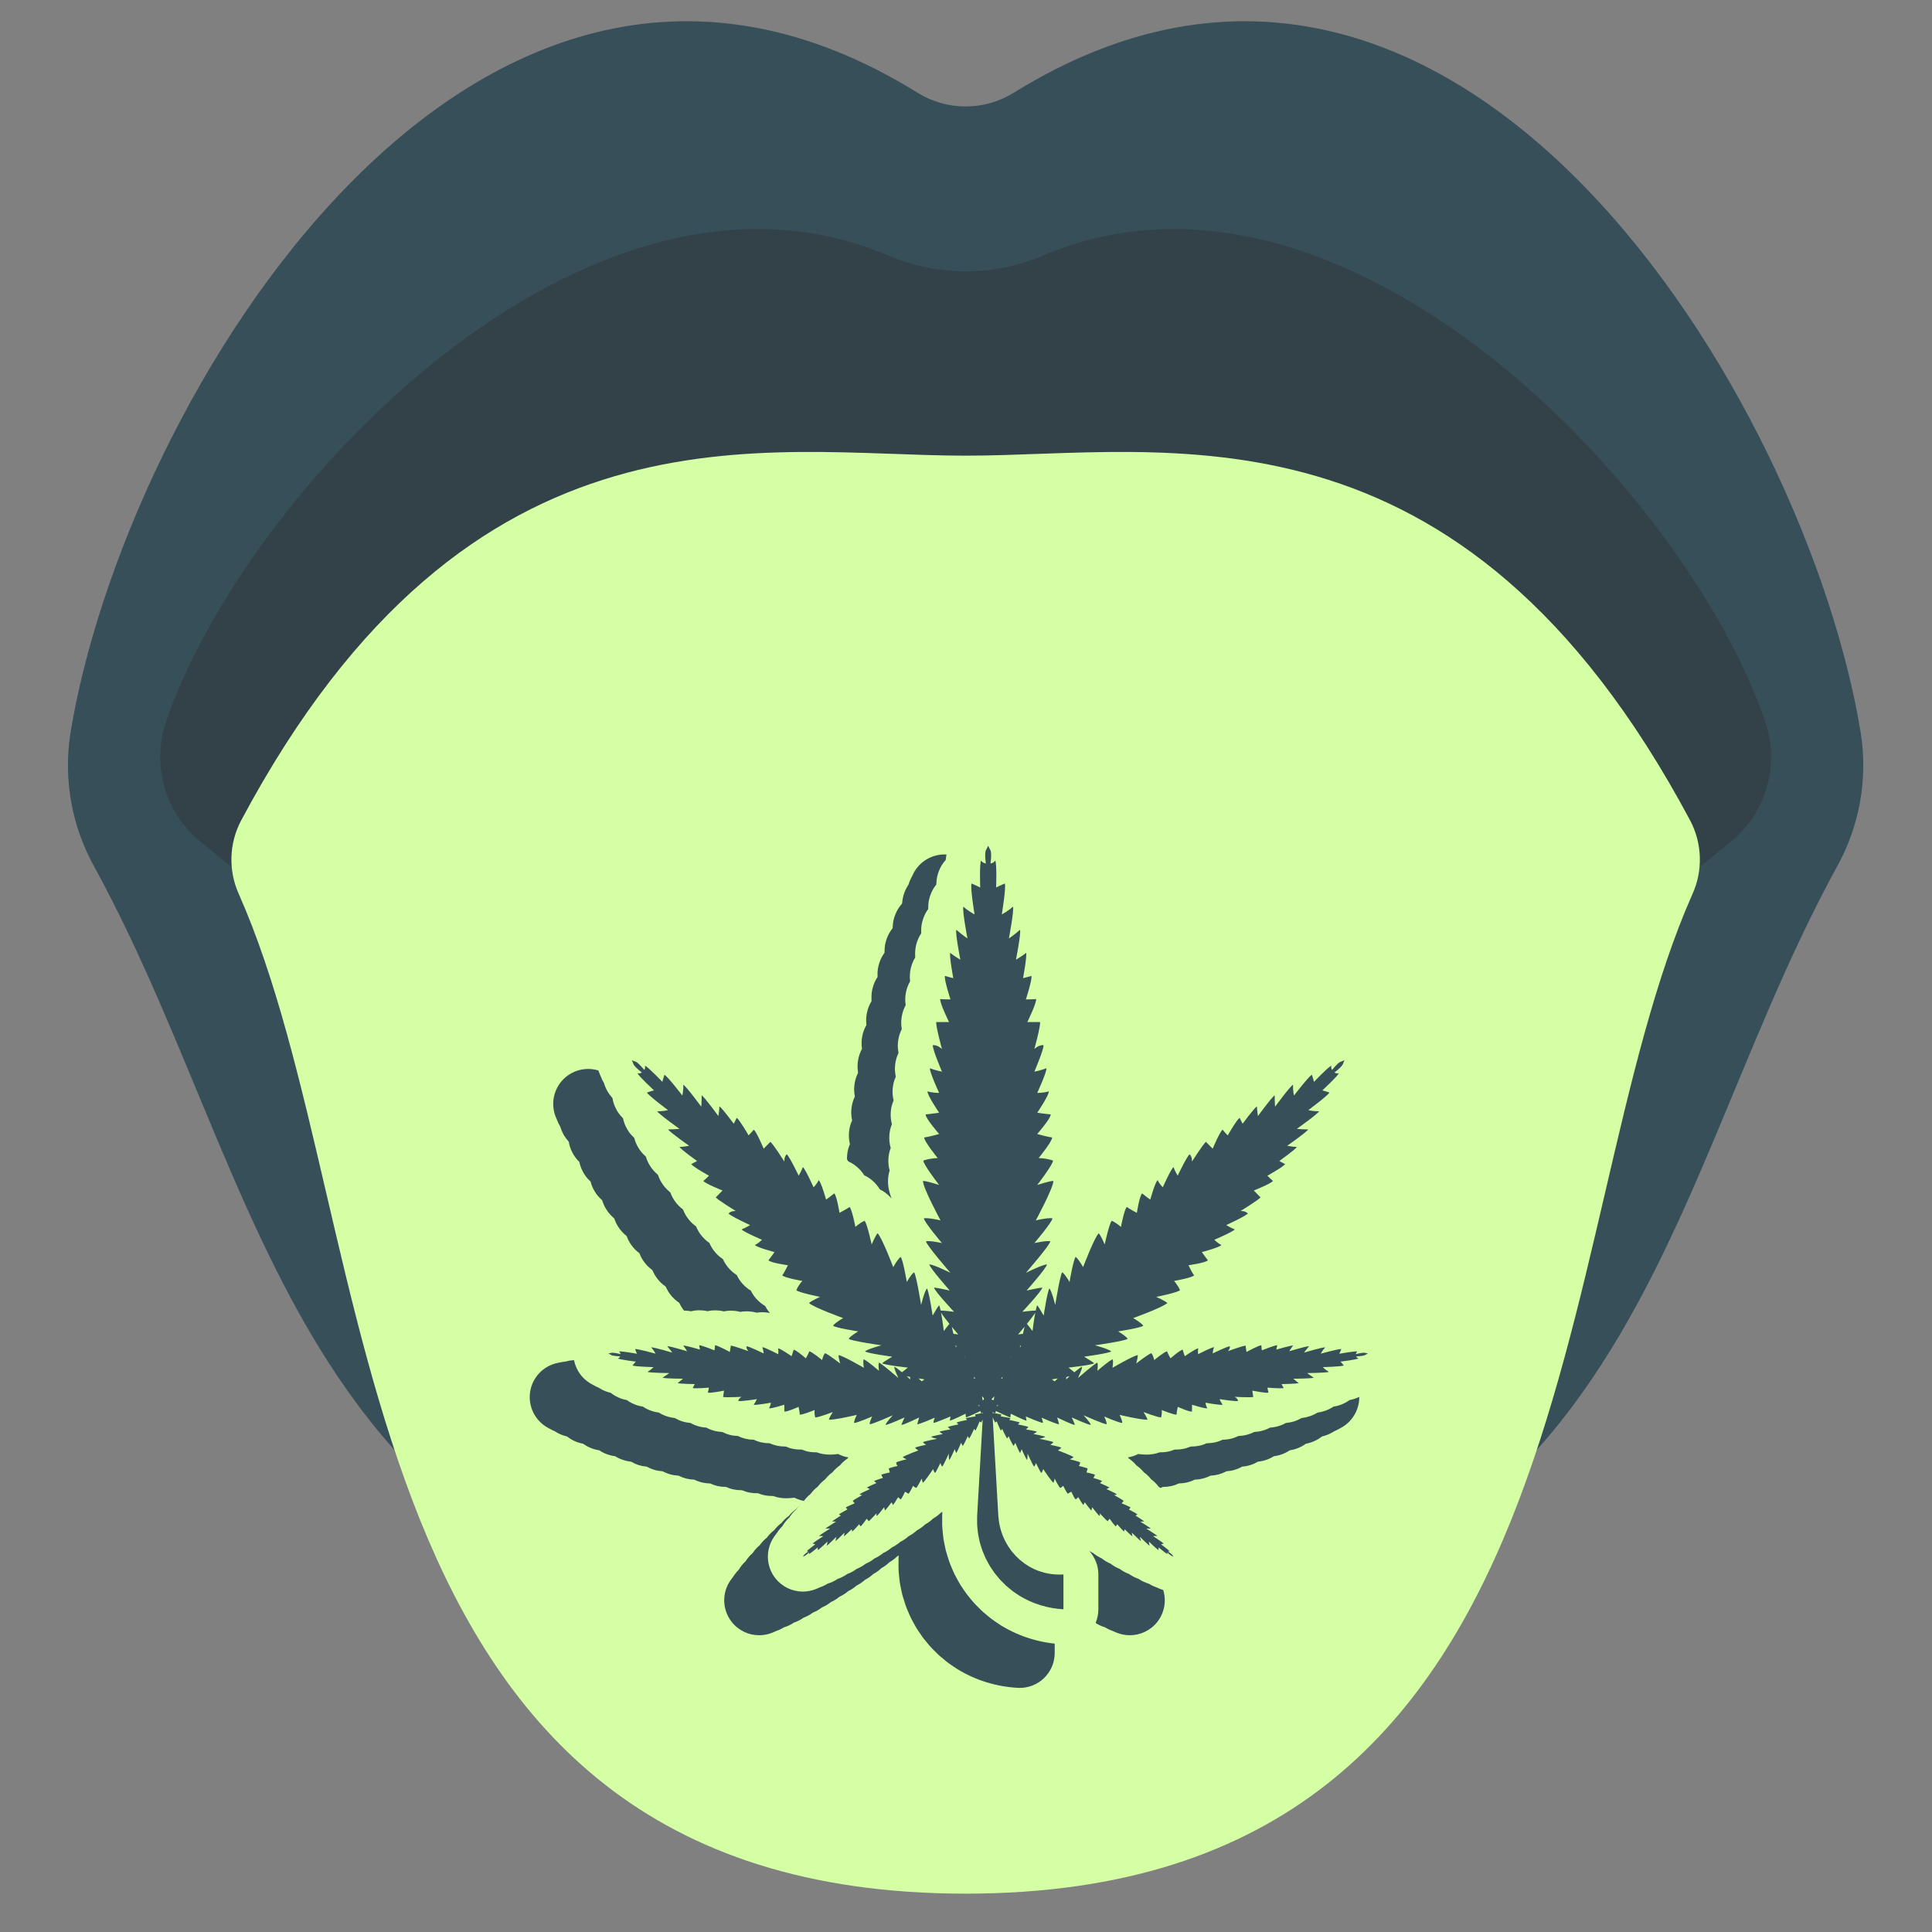
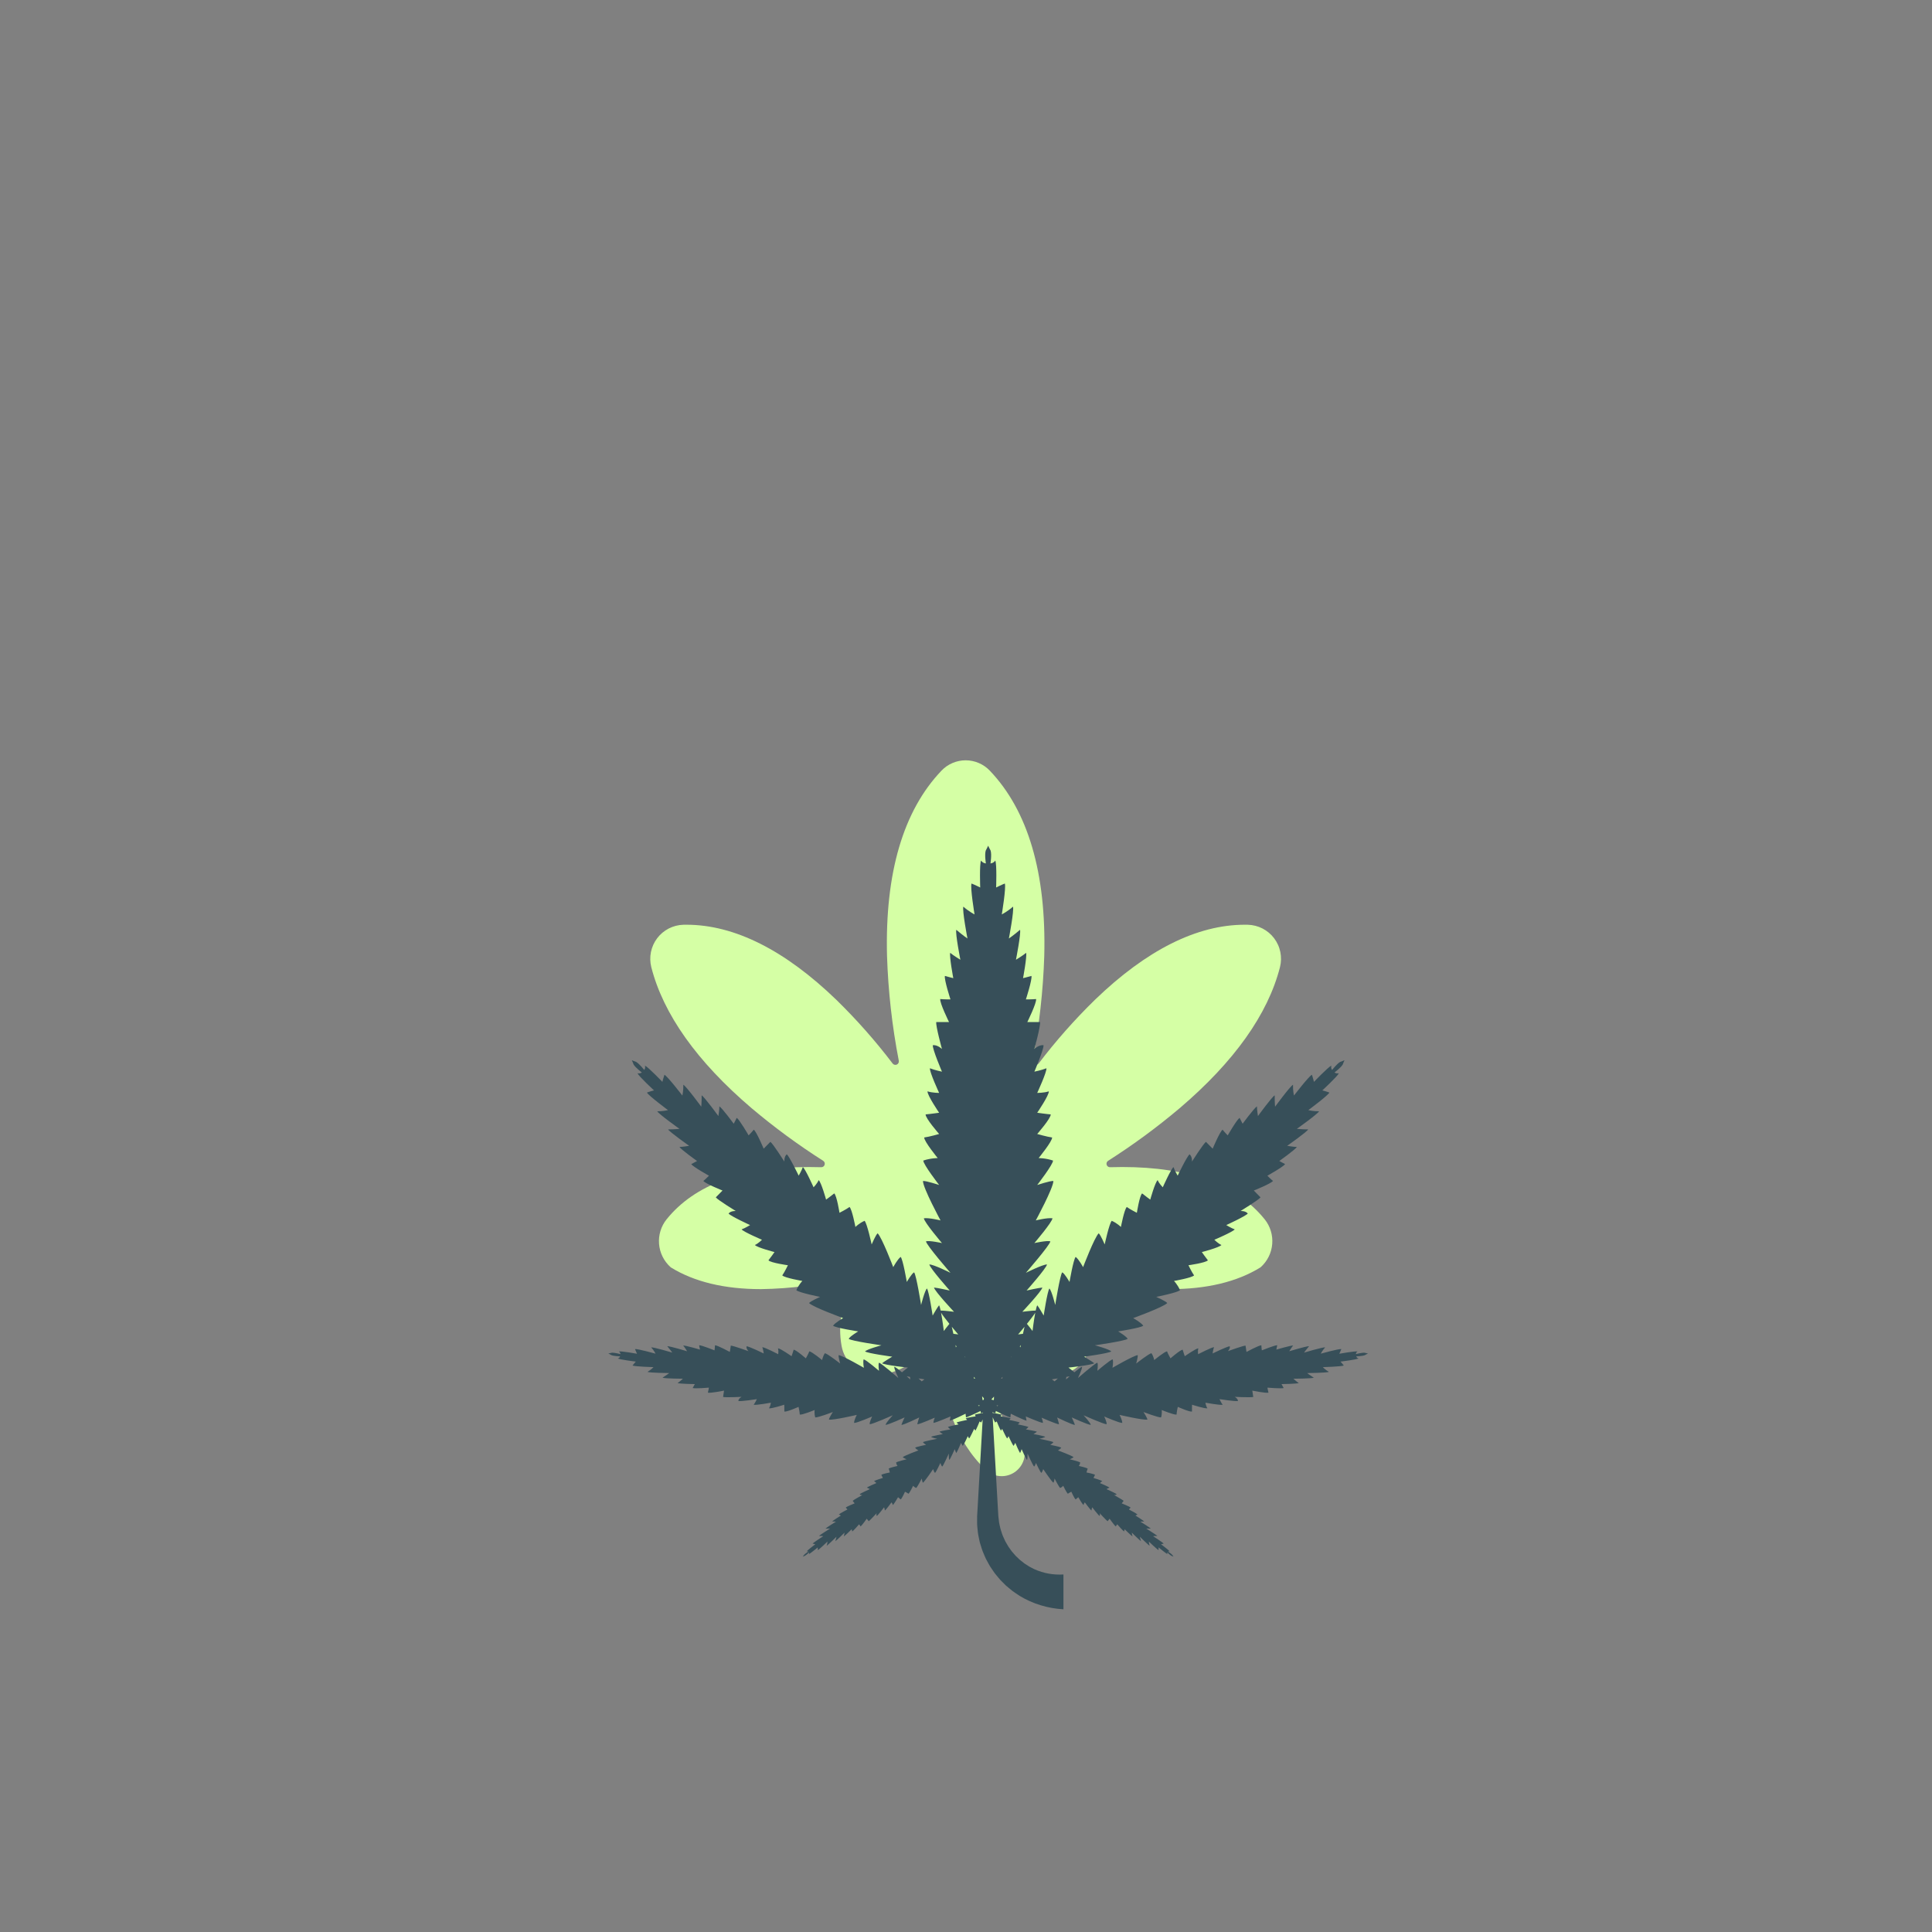
<svg xmlns="http://www.w3.org/2000/svg" width="1000" zoomAndPan="magnify" viewBox="0 0 750 750" height="1000" preserveAspectRatio="xMidYMid meet" version="1.0">
  <rect x="0" y="0" width="750" height="750" fill="#808080" stroke="none" />
  <defs>
    <clipPath id="b56a22af6f">
-       <path clip-rule="nonzero" d="M 89 175 L 660 175 L 660 735.57 L 89 735.57 Z M 89 175" />
-     </clipPath>
+       </clipPath>
    <clipPath id="34eda0bb1d">
-       <path clip-rule="nonzero" d="M 205 331 L 528 331 L 528 655.238 L 205 655.238 Z M 205 331" />
-     </clipPath>
+       </clipPath>
    <clipPath id="25f092cfda">
-       <path clip-rule="nonzero" d="M 222 314.738 L 545 314.738 L 545 639 L 222 639 Z M 222 314.738" />
-     </clipPath>
+       </clipPath>
  </defs>
-   <path fill="#374f59" fill-opacity="1" fill-rule="nonzero" d="M 393.461 36.043 C 566.008 -71 701.793 156.711 722.418 285.004 C 723.082 289.422 723.383 293.863 723.312 298.328 C 723.246 302.797 722.809 307.227 722.008 311.621 C 721.207 316.016 720.047 320.312 718.535 324.516 C 717.023 328.719 715.176 332.77 712.992 336.664 C 639.082 471.738 636.035 643.633 374.848 643.633 C 113.664 643.633 110.617 471.742 36.707 336.664 C 34.523 332.77 32.676 328.719 31.164 324.516 C 29.648 320.312 28.492 316.016 27.691 311.621 C 26.887 307.227 26.453 302.797 26.383 298.328 C 26.316 293.863 26.613 289.422 27.281 285.004 C 47.926 156.711 183.711 -71 356.258 36.043 C 357.648 36.902 359.09 37.66 360.586 38.32 C 362.082 38.98 363.617 39.535 365.191 39.98 C 366.762 40.43 368.359 40.766 369.977 40.992 C 371.598 41.215 373.223 41.328 374.859 41.328 C 376.496 41.328 378.121 41.215 379.742 40.992 C 381.359 40.766 382.957 40.43 384.527 39.98 C 386.102 39.535 387.637 38.98 389.133 38.32 C 390.625 37.66 392.07 36.902 393.461 36.043 Z M 393.461 36.043" />
-   <path fill="#334249" fill-opacity="1" fill-rule="nonzero" d="M 405.02 99.156 C 522.004 49.5 655.418 191.836 685.312 280.332 C 686.008 282.406 686.543 284.523 686.914 286.68 C 687.285 288.836 687.488 291.012 687.523 293.199 C 687.559 295.387 687.426 297.566 687.125 299.734 C 686.824 301.902 686.355 304.031 685.723 306.129 C 685.094 308.223 684.305 310.258 683.359 312.23 C 682.414 314.203 681.32 316.094 680.082 317.898 C 678.844 319.703 677.477 321.398 675.977 322.992 C 674.473 324.582 672.859 326.051 671.133 327.395 C 565.531 410.457 558.902 502.168 438.277 533.258 C 427.918 535.922 417.434 537.926 406.82 539.266 C 396.211 540.609 385.555 541.281 374.859 541.281 C 364.164 541.281 353.512 540.609 342.898 539.266 C 332.285 537.926 321.801 535.922 311.441 533.258 C 190.82 502.172 184.188 410.457 78.594 327.395 C 76.867 326.051 75.254 324.582 73.75 322.992 C 72.25 321.398 70.879 319.699 69.641 317.895 C 68.402 316.09 67.309 314.199 66.363 312.227 C 65.418 310.254 64.629 308.219 63.996 306.121 C 63.363 304.027 62.898 301.895 62.594 299.727 C 62.293 297.555 62.16 295.379 62.195 293.188 C 62.23 291 62.434 288.824 62.805 286.668 C 63.176 284.512 63.707 282.395 64.406 280.32 C 94.301 191.82 227.715 49.504 344.695 99.156 C 347.074 100.172 349.496 101.066 351.965 101.836 C 354.434 102.609 356.934 103.254 359.465 103.773 C 361.996 104.293 364.551 104.68 367.121 104.941 C 369.695 105.203 372.273 105.332 374.859 105.332 C 377.441 105.332 380.023 105.203 382.594 104.941 C 385.164 104.68 387.719 104.293 390.25 103.773 C 392.785 103.254 395.285 102.609 397.75 101.836 C 400.219 101.066 402.641 100.172 405.02 99.156 Z M 405.02 99.156" />
  <g clip-path="url(#b56a22af6f)">
    <path fill="#d5ffa5" fill-opacity="1" fill-rule="nonzero" d="M 374.859 176.891 C 452.699 176.891 566.801 150.984 656.152 318.57 C 657.301 320.758 658.188 323.043 658.816 325.434 C 659.445 327.824 659.793 330.25 659.871 332.723 C 659.945 335.191 659.738 337.637 659.258 340.059 C 658.773 342.48 658.023 344.82 657.008 347.07 C 599.098 477.605 621.348 735.113 374.859 735.113 C 128.371 735.113 150.625 477.578 92.699 347.047 C 91.688 344.801 90.938 342.465 90.457 340.047 C 89.977 337.629 89.77 335.188 89.844 332.723 C 89.918 330.258 90.27 327.832 90.895 325.449 C 91.523 323.062 92.41 320.781 93.559 318.598 C 182.902 150.98 297.016 176.891 374.859 176.891 Z M 374.859 176.891" />
  </g>
  <path fill="#d5ffa5" fill-opacity="1" fill-rule="nonzero" d="M 388.852 573.047 C 387.703 573.051 386.594 572.84 385.527 572.414 C 384.461 571.988 383.512 571.379 382.68 570.59 C 358.508 547.68 365.711 506.695 366.031 504.961 C 366.148 504.395 366.324 503.844 366.547 503.309 C 366.773 502.777 367.051 502.27 367.375 501.789 C 367.699 501.309 368.066 500.863 368.477 500.453 C 368.887 500.043 369.332 499.676 369.812 499.355 C 370.293 499.031 370.801 498.758 371.336 498.531 C 371.867 498.309 372.418 498.137 372.984 498.016 C 373.555 497.898 374.125 497.836 374.707 497.828 C 375.285 497.824 375.859 497.871 376.43 497.977 C 377 498.078 377.555 498.238 378.094 498.449 C 378.633 498.66 379.148 498.922 379.637 499.234 C 380.125 499.547 380.578 499.902 381 500.301 C 381.418 500.699 381.797 501.137 382.133 501.609 C 382.469 502.082 382.754 502.582 382.992 503.109 C 383.23 503.637 383.418 504.184 383.551 504.75 C 383.684 505.312 383.762 505.887 383.785 506.465 C 383.809 507.043 383.773 507.621 383.684 508.191 C 383.625 508.523 377.957 541.379 395.016 557.539 C 395.668 558.156 396.215 558.859 396.66 559.641 C 397.102 560.422 397.418 561.254 397.613 562.133 C 397.805 563.008 397.867 563.895 397.793 564.793 C 397.719 565.688 397.516 566.555 397.184 567.391 C 396.852 568.223 396.406 568.992 395.844 569.691 C 395.277 570.395 394.625 570.996 393.883 571.5 C 393.141 572.004 392.34 572.391 391.48 572.652 C 390.621 572.918 389.742 573.047 388.844 573.047 Z M 388.852 573.047" />
  <path fill="#d5ffa5" fill-opacity="1" fill-rule="nonzero" d="M 454.34 500.438 C 468.434 500.438 480.188 497.613 489.215 492.055 C 489.316 491.992 489.41 491.918 489.496 491.836 C 490.125 491.262 490.695 490.633 491.207 489.949 C 491.719 489.266 492.164 488.543 492.539 487.777 C 492.914 487.012 493.215 486.215 493.438 485.395 C 493.664 484.57 493.812 483.734 493.879 482.883 C 493.945 482.031 493.934 481.184 493.84 480.336 C 493.746 479.484 493.578 478.652 493.328 477.84 C 493.078 477.023 492.754 476.238 492.355 475.48 C 491.957 474.727 491.492 474.016 490.961 473.352 C 480.105 459.871 461.5 453.035 435.668 453.035 C 434.102 453.035 432.516 453.059 430.914 453.109 C 430.613 453.117 430.344 453.035 430.102 452.859 C 429.855 452.684 429.691 452.457 429.602 452.168 C 429.512 451.883 429.516 451.602 429.613 451.316 C 429.711 451.035 429.887 450.812 430.133 450.645 C 439.879 444.441 449.168 437.613 457.996 430.156 C 479.133 412.133 492.215 393.723 496.887 375.441 C 497.008 374.961 497.102 374.477 497.168 373.988 C 497.234 373.5 497.273 373.008 497.285 372.512 C 497.297 372.02 497.277 371.523 497.234 371.031 C 497.191 370.539 497.121 370.051 497.023 369.566 C 496.922 369.082 496.797 368.605 496.645 368.137 C 496.496 367.664 496.316 367.207 496.113 366.754 C 495.91 366.305 495.68 365.867 495.43 365.441 C 495.176 365.02 494.902 364.609 494.602 364.215 C 494.305 363.82 493.984 363.445 493.645 363.086 C 493.305 362.73 492.945 362.391 492.566 362.074 C 492.188 361.758 491.793 361.461 491.379 361.188 C 490.969 360.914 490.543 360.664 490.105 360.441 C 489.664 360.215 489.215 360.016 488.75 359.84 C 488.289 359.664 487.82 359.516 487.34 359.395 C 486.863 359.273 486.379 359.176 485.891 359.109 C 485.402 359.043 484.91 359 484.414 358.988 C 484.027 358.988 483.633 358.977 483.246 358.977 C 464.648 358.977 445.055 368.797 425.004 388.168 C 417.129 395.863 409.859 404.094 403.191 412.859 C 403 413.102 402.754 413.262 402.453 413.332 C 402.152 413.406 401.859 413.379 401.578 413.254 C 401.297 413.125 401.086 412.926 400.941 412.648 C 400.797 412.375 400.754 412.086 400.809 411.781 C 403.414 398.336 404.938 384.766 405.383 371.078 C 406.203 338.902 399.086 314.707 384.23 299.156 C 383.625 298.523 382.961 297.957 382.242 297.457 C 381.523 296.961 380.762 296.539 379.953 296.195 C 379.148 295.848 378.316 295.59 377.461 295.414 C 376.602 295.238 375.734 295.148 374.859 295.148 C 373.984 295.148 373.117 295.238 372.262 295.414 C 371.402 295.59 370.57 295.848 369.766 296.195 C 368.961 296.539 368.199 296.961 367.477 297.457 C 366.758 297.957 366.094 298.523 365.492 299.156 C 350.637 314.707 343.52 338.902 344.34 371.078 C 344.785 384.77 346.309 398.34 348.914 411.789 C 348.969 412.094 348.926 412.383 348.781 412.656 C 348.641 412.934 348.426 413.133 348.145 413.262 C 347.863 413.387 347.57 413.414 347.27 413.34 C 346.969 413.27 346.723 413.109 346.531 412.867 C 339.863 404.102 332.594 395.875 324.719 388.176 C 304.672 368.805 285.07 358.977 266.473 358.977 C 266.078 358.977 265.691 358.977 265.305 358.988 C 264.809 359 264.316 359.043 263.828 359.109 C 263.34 359.176 262.855 359.273 262.379 359.395 C 261.898 359.516 261.43 359.664 260.969 359.84 C 260.504 360.016 260.055 360.215 259.613 360.441 C 259.176 360.664 258.75 360.914 258.34 361.188 C 257.926 361.461 257.531 361.758 257.152 362.074 C 256.773 362.391 256.414 362.73 256.074 363.086 C 255.734 363.445 255.414 363.82 255.117 364.215 C 254.816 364.609 254.543 365.02 254.289 365.441 C 254.039 365.867 253.809 366.305 253.605 366.754 C 253.402 367.207 253.223 367.664 253.074 368.137 C 252.922 368.605 252.797 369.082 252.695 369.566 C 252.598 370.051 252.527 370.539 252.484 371.031 C 252.441 371.523 252.422 372.02 252.434 372.512 C 252.445 373.008 252.484 373.5 252.551 373.988 C 252.617 374.477 252.711 374.961 252.832 375.441 C 257.504 393.723 270.586 412.129 291.723 430.156 C 300.551 437.613 309.84 444.441 319.586 450.645 C 319.832 450.812 320.008 451.035 320.105 451.316 C 320.203 451.602 320.207 451.883 320.117 452.168 C 320.027 452.453 319.863 452.684 319.621 452.859 C 319.375 453.031 319.105 453.117 318.809 453.109 C 317.203 453.059 315.617 453.035 314.051 453.035 C 288.219 453.035 269.617 459.867 258.758 473.352 C 258.227 474.016 257.762 474.727 257.363 475.48 C 256.965 476.238 256.645 477.023 256.395 477.836 C 256.145 478.652 255.973 479.484 255.879 480.332 C 255.789 481.18 255.773 482.031 255.844 482.883 C 255.91 483.73 256.055 484.566 256.281 485.391 C 256.508 486.215 256.809 487.008 257.184 487.773 C 257.559 488.539 258 489.266 258.512 489.945 C 259.023 490.629 259.594 491.258 260.227 491.832 C 260.312 491.914 260.402 491.988 260.504 492.051 C 269.531 497.613 281.285 500.438 295.383 500.438 C 307.039 500.266 318.527 498.777 329.844 495.965 C 330.105 495.906 330.363 495.922 330.613 496.016 C 330.867 496.109 331.07 496.266 331.227 496.484 C 331.387 496.703 331.469 496.949 331.48 497.219 C 331.488 497.488 331.426 497.734 331.285 497.965 C 330.176 499.781 329.238 501.684 328.477 503.672 C 327.711 505.66 327.133 507.699 326.742 509.793 C 326.352 511.887 326.152 513.996 326.145 516.125 C 326.137 518.254 326.32 520.367 326.699 522.465 C 326.832 523.227 327.027 523.977 327.289 524.707 C 327.547 525.438 327.871 526.141 328.254 526.816 C 328.637 527.492 329.07 528.129 329.562 528.727 C 330.055 529.328 330.598 529.883 331.184 530.387 C 331.77 530.895 332.398 531.348 333.062 531.746 C 333.73 532.145 334.422 532.48 335.148 532.758 C 335.871 533.039 336.613 533.254 337.375 533.402 C 338.137 533.551 338.902 533.637 339.68 533.652 L 339.938 533.652 C 354.113 533.652 364.324 519.719 371.898 508.758 C 372.094 508.477 372.922 507.289 373.633 506.273 C 373.762 506.09 373.922 505.949 374.121 505.848 C 374.316 505.746 374.523 505.695 374.746 505.695 C 374.969 505.695 375.18 505.746 375.375 505.848 C 375.57 505.949 375.734 506.09 375.863 506.273 C 376.258 506.836 376.629 507.371 376.734 507.523 C 384.535 518.879 395.109 533.652 409.785 533.652 L 410.09 533.652 C 410.852 533.641 411.602 533.562 412.348 533.418 C 413.094 533.277 413.824 533.07 414.535 532.805 C 415.246 532.535 415.93 532.211 416.586 531.828 C 417.242 531.445 417.859 531.008 418.441 530.52 C 419.023 530.027 419.559 529.492 420.051 528.91 C 420.539 528.332 420.977 527.711 421.359 527.059 C 421.746 526.402 422.07 525.719 422.34 525.008 C 422.609 524.297 422.812 523.566 422.957 522.82 C 423.363 520.699 423.57 518.562 423.582 516.406 C 423.59 514.246 423.402 512.105 423.02 509.984 C 422.633 507.859 422.059 505.789 421.289 503.773 C 420.523 501.758 419.578 499.828 418.453 497.988 C 418.312 497.758 418.246 497.504 418.258 497.234 C 418.27 496.965 418.352 496.719 418.512 496.5 C 418.668 496.277 418.875 496.121 419.129 496.027 C 419.383 495.93 419.641 495.914 419.906 495.973 C 431.211 498.781 442.691 500.27 454.34 500.438 Z M 454.34 500.438" />
  <g clip-path="url(#34eda0bb1d)">
    <path fill="#374f59" fill-opacity="1" fill-rule="nonzero" d="M 395.875 655.238 C 395.637 655.238 395.395 655.23 395.152 655.219 C 386.852 654.777 378.781 652.297 371.809 648.043 C 371.641 647.938 371.473 647.832 371.305 647.723 L 369.465 646.484 C 369.402 646.441 369.145 646.266 369.145 646.266 C 368.844 646.062 368.395 645.758 367.867 645.355 C 367.758 645.27 367.648 645.184 367.543 645.098 L 366.332 644.105 C 365.797 643.668 365.27 643.227 364.746 642.781 C 364.492 642.562 364.246 642.336 364.008 642.098 L 362.383 640.477 L 361.613 639.699 C 361.344 639.43 361.086 639.145 360.844 638.852 L 360.07 637.926 L 358.688 636.238 C 358.488 635.996 358.297 635.746 358.113 635.488 C 357.727 634.945 357.355 634.395 356.984 633.844 L 356.066 632.477 C 356.012 632.395 355.961 632.312 355.906 632.227 C 355.516 631.613 355.227 631.078 355.055 630.762 C 355.055 630.762 354.922 630.52 354.879 630.445 L 353.852 628.543 C 353.77 628.391 353.695 628.242 353.621 628.09 C 353.219 627.273 352.918 626.559 352.676 625.984 C 352.629 625.867 352.578 625.746 352.531 625.633 C 351.715 623.844 351.211 622.18 350.836 620.949 C 350.766 620.719 350.695 620.488 350.621 620.254 C 350.266 619.184 350.078 618.262 349.973 617.738 L 349.754 616.668 L 349.555 615.699 C 349.422 615.07 349.246 614.148 349.152 613.051 C 349.129 612.789 349.102 612.531 349.07 612.273 C 348.938 611.031 348.754 609.359 348.805 607.434 L 348.805 605.523 C 348.805 605.277 348.812 605.031 348.828 604.785 L 348.883 603.816 C 348.684 603.949 348.48 604.078 348.273 604.199 C 347.848 604.617 347.402 605 346.922 605.363 C 346.402 605.762 345.863 606.113 345.305 606.426 C 344.828 606.895 344.324 607.32 343.785 607.723 C 343.258 608.109 342.711 608.457 342.152 608.758 C 341.672 609.223 341.16 609.641 340.613 610.035 C 340.082 610.422 339.531 610.762 338.965 611.055 C 338.473 611.516 337.965 611.926 337.422 612.309 C 336.895 612.68 336.344 613.008 335.777 613.297 C 335.234 613.789 334.73 614.176 334.195 614.539 C 333.66 614.902 333.105 615.227 332.531 615.508 C 331.98 616 331.469 616.379 330.926 616.738 C 330.387 617.098 329.824 617.414 329.25 617.688 C 328.602 618.246 328.121 618.578 327.625 618.895 C 327.07 619.25 326.496 619.562 325.914 619.832 C 325.387 620.273 324.852 620.656 324.273 621.016 C 323.715 621.363 323.137 621.668 322.543 621.926 C 321.949 622.406 321.414 622.77 320.859 623.102 C 320.289 623.441 319.707 623.734 319.105 623.984 C 318.402 624.531 317.887 624.848 317.375 625.145 C 316.793 625.477 316.195 625.766 315.582 626.004 C 314.945 626.484 314.406 626.812 313.82 627.133 C 313.223 627.461 312.602 627.738 311.973 627.969 C 311.328 628.43 310.766 628.762 310.145 629.078 C 309.523 629.398 308.887 629.664 308.234 629.883 C 307.562 630.34 306.969 630.66 306.336 630.965 C 305.688 631.27 305.023 631.523 304.348 631.723 C 303.605 632.184 302.992 632.488 302.352 632.762 C 302.051 632.891 301.746 633.004 301.441 633.109 C 301.016 633.32 300.578 633.508 300.133 633.668 C 299.973 633.734 299.82 633.801 299.625 633.879 C 298.02 634.5 296.352 634.801 294.703 634.801 C 290.641 634.801 286.68 632.969 284.055 629.637 C 280.359 624.953 280.16 618.406 283.559 613.508 C 283.684 613.328 283.785 613.188 283.887 613.051 C 284.148 612.656 284.43 612.277 284.73 611.91 C 284.906 611.637 285.09 611.371 285.289 611.105 C 285.703 610.547 286.141 610.023 286.766 609.41 C 287.117 608.801 287.516 608.215 287.965 607.656 C 288.406 607.105 288.855 606.609 289.461 606.062 C 289.824 605.477 290.234 604.922 290.688 604.391 C 291.141 603.863 291.598 603.391 292.195 602.871 C 292.566 602.316 292.98 601.777 293.441 601.27 C 293.887 600.777 294.336 600.328 294.949 599.824 C 295.328 599.285 295.746 598.766 296.207 598.277 C 296.613 597.848 297.039 597.426 297.734 596.871 C 298.121 596.344 298.543 595.844 299.004 595.371 C 299.457 594.91 299.934 594.473 300.543 594.012 C 300.93 593.492 301.359 593.004 301.828 592.543 C 302.312 592.062 302.812 591.629 303.367 591.219 C 303.762 590.715 304.199 590.23 304.672 589.777 C 305.098 589.371 305.535 588.98 306.234 588.477 C 306.633 587.984 307.07 587.512 307.547 587.07 C 308.023 586.625 308.508 586.219 309.113 585.797 C 309.523 585.305 309.969 584.84 310.449 584.402 C 310.93 583.969 311.422 583.57 312.027 583.156 C 312.156 583.008 312.289 582.859 312.422 582.715 C 310.996 582.484 309.645 582.031 308.41 581.398 C 307.168 581.551 306.113 581.629 305.254 581.629 C 304.379 581.629 303.566 581.566 302.758 581.441 C 301.828 581.297 300.93 581.059 300.078 580.738 C 299.926 580.742 299.785 580.742 299.652 580.742 C 298.836 580.742 298.02 580.676 297.23 580.539 C 296.188 580.359 295.184 580.062 294.234 579.66 C 294.031 579.668 293.848 579.668 293.684 579.668 C 292.781 579.668 291.883 579.586 291.012 579.418 C 289.965 579.223 288.965 578.906 288.023 578.492 C 287.91 578.492 287.805 578.492 287.707 578.492 C 286.73 578.492 285.758 578.395 284.816 578.199 C 283.773 577.988 282.777 577.656 281.844 577.227 L 281.809 577.227 C 280.73 577.227 279.664 577.113 278.641 576.887 C 277.613 576.66 276.629 576.32 275.703 575.871 C 274.57 575.852 273.512 575.719 272.477 575.473 C 271.453 575.23 270.469 574.871 269.547 574.406 C 268.406 574.367 267.344 574.219 266.316 573.957 C 265.301 573.695 264.336 573.324 263.434 572.859 C 262.305 572.785 261.262 572.629 260.172 572.332 C 259.133 572.047 258.152 571.648 257.242 571.152 C 256.121 571.078 255.059 570.895 254.023 570.59 C 253.004 570.289 252.035 569.875 251.129 569.359 C 250.109 569.266 249.016 569.078 247.863 568.715 C 246.852 568.395 245.891 567.961 244.996 567.43 C 243.215 567.211 242.406 566.934 241.691 566.691 C 240.668 566.34 239.703 565.875 238.812 565.312 C 237.289 565.102 236.41 564.824 235.523 564.496 C 234.484 564.113 233.512 563.609 232.621 563.004 C 231.105 562.766 230.215 562.457 229.297 562.086 C 228.25 561.66 227.273 561.113 226.387 560.461 C 224.859 560.176 223.949 559.82 223.031 559.406 C 221.992 558.941 221.027 558.352 220.152 557.652 C 218.504 557.242 217.598 556.84 216.742 556.406 C 216.277 556.168 215.828 555.91 215.398 555.625 C 214.711 555.352 214.043 555.02 213.406 554.637 L 213.398 554.633 C 213.156 554.508 212.914 554.383 212.602 554.211 C 207.664 551.461 204.949 545.934 205.793 540.344 C 206.633 534.754 210.852 530.27 216.383 529.098 C 216.73 529.023 216.996 528.973 217.262 528.926 L 217.277 528.926 C 217.996 528.742 218.73 528.625 219.469 528.566 C 219.961 528.422 220.465 528.305 220.98 528.215 C 221.828 528.066 222.688 527.996 223.605 527.996 C 223.805 527.996 224.117 527.996 224.613 528.023 C 225.652 527.617 226.746 527.336 227.875 527.195 C 228.465 527.121 229.07 527.082 229.676 527.082 C 230.109 527.082 230.609 527.082 231.402 527.172 C 232.441 526.812 233.527 526.578 234.652 526.48 C 235.062 526.445 235.48 526.426 235.898 526.426 C 236.457 526.426 237.062 526.426 238.105 526.574 C 239.133 526.262 240.211 526.066 241.312 526.004 C 241.566 525.992 241.867 525.98 242.121 525.98 C 242.738 525.98 243.422 525.98 244.695 526.195 C 245.715 525.918 246.77 525.758 247.852 525.723 C 247.988 525.719 248.156 525.719 248.293 525.719 C 248.941 525.719 249.711 525.719 251.234 525.988 C 252.242 525.742 253.285 525.609 254.344 525.602 L 254.449 525.602 C 255.348 525.602 256.289 525.648 257.668 525.945 C 258.625 525.73 259.613 525.621 260.609 525.621 C 260.668 525.621 260.73 525.621 260.789 525.621 C 261.824 525.637 262.848 525.734 264.043 526.027 C 264.918 525.852 265.816 525.758 266.738 525.758 C 266.883 525.758 267.023 525.762 267.168 525.766 C 267.973 525.789 268.789 525.816 270.453 526.219 C 271.238 526.082 272.043 526.008 272.863 526.008 C 273.082 526.008 273.305 526.012 273.527 526.023 C 274.477 526.07 275.414 526.16 276.762 526.535 C 277.488 526.418 278.23 526.355 278.977 526.355 C 279.273 526.355 279.566 526.363 279.863 526.383 C 280.531 526.426 281.191 526.508 281.922 526.66 C 281.199 525.824 280.594 524.914 280.102 523.957 C 278.738 523.164 277.727 522.293 276.812 521.316 C 275.867 520.305 275.102 519.18 274.52 517.984 C 273.281 517.227 272.23 516.34 271.277 515.281 C 270.355 514.258 269.613 513.125 269.059 511.926 C 267.711 511.07 266.738 510.164 265.855 509.148 C 264.961 508.121 264.238 506.977 263.699 505.762 C 262.129 504.695 261.297 503.82 260.535 502.91 C 259.656 501.859 258.953 500.699 258.434 499.469 C 256.871 498.367 256.062 497.488 255.312 496.551 C 254.453 495.488 253.781 494.324 253.289 493.109 C 251.418 491.652 250.785 490.832 250.195 490.066 C 249.336 488.961 248.676 487.754 248.207 486.496 C 246.879 485.496 245.977 484.523 245.188 483.457 C 244.355 482.328 243.723 481.109 243.281 479.852 C 241.738 478.598 240.965 477.633 240.289 476.676 C 239.5 475.551 238.891 474.332 238.477 473.051 C 236.652 471.414 236.051 470.512 235.52 469.719 C 234.742 468.547 234.16 467.285 233.781 465.973 C 232.043 464.391 231.484 463.492 230.91 462.57 C 230.145 461.348 229.594 460.035 229.254 458.68 C 227.555 457.07 227.016 456.133 226.434 455.125 C 225.699 453.848 225.188 452.484 224.898 451.082 C 223.406 449.555 222.754 448.492 222.164 447.359 C 221.48 446.051 221.027 444.656 220.797 443.23 C 219.098 441.238 218.621 440.191 218.176 439.215 C 217.891 438.598 217.66 437.961 217.477 437.32 L 217.469 437.312 C 216.988 436.527 216.586 435.699 216.273 434.832 C 216.258 434.781 216.242 434.738 216.227 434.703 L 216.211 434.668 C 216.066 434.352 215.93 434.047 215.758 433.629 C 213.723 428.617 214.859 422.875 218.648 419.016 C 221.25 416.371 224.754 414.961 228.324 414.961 C 229.965 414.961 231.621 415.258 233.211 415.871 C 233.633 416.035 233.945 416.168 234.262 416.305 L 234.301 416.324 C 234.336 416.336 234.379 416.352 234.426 416.367 C 235.297 416.664 236.137 417.051 236.93 417.52 L 236.938 417.523 C 237.582 417.699 238.223 417.922 238.844 418.195 C 239.824 418.621 240.883 419.082 242.902 420.75 C 244.332 420.953 245.734 421.387 247.055 422.047 C 248.195 422.617 249.27 423.25 250.824 424.715 C 252.23 424.98 253.602 425.469 254.891 426.184 C 255.906 426.75 256.855 427.273 258.492 428.945 C 259.855 429.262 261.18 429.789 262.41 430.531 C 263.344 431.094 264.25 431.637 265.859 433.348 C 267.18 433.703 268.453 434.262 269.633 435.023 C 270.438 435.539 271.352 436.125 273.027 437.934 C 274.309 438.32 275.539 438.902 276.672 439.676 C 277.641 440.332 278.617 441.09 279.898 442.609 C 281.164 443.027 282.391 443.641 283.535 444.457 C 284.613 445.23 285.605 446.109 286.625 447.426 C 287.891 447.867 289.105 448.512 290.227 449.348 C 291.004 449.926 291.832 450.547 293.32 452.395 C 294.547 452.863 295.719 453.516 296.797 454.355 C 297.746 455.094 298.641 455.887 299.77 457.43 C 301.008 457.93 302.18 458.613 303.242 459.469 C 304.168 460.219 305.059 461.035 306.148 462.586 C 307.371 463.105 308.527 463.809 309.57 464.684 C 310.602 465.551 311.523 466.508 312.402 467.84 C 313.609 468.379 314.754 469.098 315.797 470.004 C 316.871 470.941 317.777 471.973 318.551 473.203 C 319.758 473.762 320.895 474.508 321.922 475.438 C 322.918 476.332 323.805 477.332 324.617 478.684 C 325.816 479.27 326.941 480.035 327.945 480.98 C 328.367 481.371 328.762 481.777 329.141 482.219 C 327.758 478.375 327.77 476.66 327.777 475.32 C 327.785 473.938 328.004 472.598 328.398 471.34 C 327.984 469.848 327.879 468.512 327.918 467.105 C 327.961 465.531 328.277 464.012 328.82 462.598 C 328.359 460.992 328.199 459.453 328.281 457.844 C 328.359 456.262 328.711 454.75 329.285 453.352 C 328.859 451.758 328.73 450.207 328.844 448.59 C 328.957 447.02 329.336 445.52 329.938 444.145 C 329.508 442.387 329.465 440.879 329.605 439.348 C 329.75 437.801 330.156 436.309 330.789 434.93 C 330.352 432.84 330.41 431.457 330.566 430.105 C 330.742 428.555 331.188 427.062 331.855 425.695 C 331.453 423.578 331.543 422.211 331.73 420.84 C 331.941 419.293 332.414 417.828 333.098 416.496 C 332.746 413.852 332.934 412.672 333.109 411.574 C 333.367 409.988 333.887 408.508 334.629 407.168 C 334.352 405.305 334.441 403.793 334.719 402.289 C 335.016 400.711 335.574 399.242 336.348 397.926 C 336.109 395.691 336.305 394.281 336.594 392.957 C 336.922 391.418 337.512 389.965 338.324 388.656 C 338.184 385.883 338.484 384.664 338.75 383.59 C 339.133 382.023 339.789 380.566 340.664 379.266 C 340.555 376.602 340.887 375.418 341.234 374.203 C 341.684 372.609 342.418 371.133 343.375 369.84 C 343.34 367.438 343.672 366.086 344.133 364.691 C 344.66 363.082 345.477 361.605 346.52 360.328 C 346.578 357.887 346.988 356.496 347.523 355.102 C 348.145 353.465 349.051 352.023 350.16 350.805 C 350.48 347.773 351.039 346.535 351.527 345.449 C 351.852 344.727 352.234 344.043 352.672 343.406 L 352.684 343.352 C 352.977 342.355 353.383 341.395 353.891 340.492 C 353.934 340.422 353.961 340.367 353.988 340.32 L 354.016 340.258 C 354.176 339.902 354.336 339.555 354.57 339.094 C 356.887 334.551 361.555 331.691 366.652 331.691 C 371.754 331.691 376.422 334.551 378.734 339.094 C 378.973 339.555 379.133 339.902 379.289 340.258 L 379.32 340.32 C 379.344 340.367 379.375 340.422 379.414 340.492 C 379.926 341.395 380.332 342.355 380.621 343.355 L 380.637 343.406 C 381.074 344.047 381.453 344.727 381.781 345.445 C 382.27 346.535 382.828 347.773 383.145 350.805 C 384.258 352.023 385.16 353.465 385.785 355.102 C 386.32 356.496 386.73 357.887 386.789 360.328 C 387.832 361.605 388.648 363.082 389.176 364.691 C 389.633 366.086 389.969 367.438 389.93 369.84 C 390.891 371.133 391.621 372.609 392.074 374.203 C 392.418 375.418 392.754 376.602 392.641 379.266 C 393.52 380.566 394.172 382.023 394.559 383.59 C 394.824 384.664 395.121 385.883 394.984 388.656 C 395.793 389.965 396.387 391.418 396.715 392.957 C 397 394.285 397.199 395.691 396.961 397.926 C 397.73 399.242 398.293 400.711 398.586 402.289 C 398.867 403.793 398.957 405.305 398.68 407.168 C 399.418 408.508 399.941 409.988 400.195 411.57 C 400.375 412.668 400.562 413.848 400.211 416.496 C 400.895 417.828 401.363 419.293 401.578 420.84 C 401.766 422.211 401.852 423.578 401.453 425.695 C 402.121 427.062 402.562 428.551 402.742 430.105 C 402.898 431.457 402.957 432.836 402.516 434.93 C 403.152 436.309 403.559 437.797 403.699 439.348 C 403.844 440.875 403.801 442.383 403.371 444.141 C 403.973 445.52 404.352 447.016 404.465 448.59 C 404.578 450.207 404.449 451.754 404.023 453.344 C 404.602 454.742 404.949 456.258 405.027 457.844 C 405.109 459.453 404.949 460.992 404.484 462.598 C 405.031 464.012 405.344 465.531 405.391 467.105 C 405.43 468.512 405.324 469.848 404.91 471.34 C 405.305 472.598 405.52 473.938 405.531 475.32 C 405.539 476.66 405.551 478.375 404.168 482.219 C 404.547 481.777 404.941 481.371 405.359 480.98 C 406.367 480.035 407.492 479.266 408.691 478.684 C 409.504 477.332 410.391 476.332 411.383 475.438 C 412.41 474.508 413.551 473.762 414.758 473.203 C 415.531 471.973 416.438 470.941 417.512 470.004 C 418.555 469.098 419.699 468.379 420.906 467.844 C 421.785 466.508 422.707 465.551 423.738 464.684 C 424.781 463.809 425.938 463.105 427.16 462.586 C 428.25 461.035 429.141 460.219 430.062 459.469 C 431.129 458.613 432.301 457.93 433.539 457.43 C 434.664 455.887 435.562 455.094 436.512 454.355 C 437.59 453.516 438.762 452.863 439.984 452.395 C 441.477 450.547 442.305 449.926 443.078 449.348 C 444.203 448.512 445.418 447.867 446.684 447.426 C 447.703 446.113 448.691 445.23 449.773 444.457 C 450.918 443.641 452.141 443.027 453.406 442.609 C 454.688 441.09 455.668 440.332 456.637 439.676 C 457.77 438.902 459.004 438.316 460.289 437.922 C 461.961 436.121 462.871 435.539 463.672 435.023 C 464.855 434.262 466.129 433.703 467.445 433.348 C 469.059 431.637 469.965 431.094 470.895 430.531 C 472.129 429.789 473.453 429.262 474.816 428.945 C 476.453 427.273 477.398 426.75 478.418 426.184 C 479.703 425.469 481.078 424.98 482.484 424.715 C 484.035 423.25 485.113 422.617 486.254 422.047 C 487.574 421.387 488.977 420.953 490.402 420.75 C 492.426 419.082 493.48 418.621 494.461 418.195 C 495.086 417.922 495.727 417.699 496.371 417.523 L 496.379 417.52 C 497.172 417.051 498.012 416.664 498.879 416.367 C 498.93 416.352 498.973 416.336 499.008 416.324 L 499.043 416.305 C 499.363 416.168 499.672 416.035 500.098 415.871 C 501.684 415.258 503.34 414.961 504.98 414.961 C 508.555 414.961 512.059 416.371 514.656 419.012 C 518.449 422.875 519.586 428.617 517.547 433.629 C 517.379 434.047 517.242 434.352 517.098 434.668 L 517.078 434.703 C 517.066 434.738 517.051 434.781 517.035 434.832 C 516.719 435.695 516.32 436.527 515.84 437.312 L 515.832 437.32 C 515.648 437.961 515.418 438.598 515.133 439.215 C 514.688 440.191 514.211 441.238 512.512 443.23 C 512.281 444.656 511.824 446.051 511.141 447.359 C 510.551 448.492 509.898 449.559 508.406 451.09 C 508.117 452.488 507.609 453.848 506.875 455.125 C 506.293 456.133 505.754 457.07 504.055 458.68 C 503.711 460.035 503.16 461.348 502.398 462.57 C 501.824 463.496 501.266 464.391 499.527 465.973 C 499.148 467.285 498.566 468.547 497.785 469.719 C 497.258 470.512 496.656 471.414 494.82 473.059 C 494.41 474.336 493.805 475.555 493.016 476.676 C 492.34 477.633 491.566 478.598 490.027 479.852 C 489.586 481.109 488.953 482.328 488.117 483.457 C 487.328 484.523 486.43 485.496 485.102 486.496 C 484.633 487.754 483.973 488.961 483.113 490.066 C 482.523 490.832 481.891 491.648 480.02 493.109 C 479.527 494.324 478.852 495.488 478 496.551 C 477.242 497.488 476.434 498.367 474.875 499.469 C 474.355 500.699 473.652 501.859 472.773 502.91 C 472.012 503.82 471.176 504.695 469.609 505.762 C 469.07 506.977 468.348 508.121 467.453 509.148 C 466.57 510.164 465.598 511.07 464.25 511.926 C 463.695 513.125 462.953 514.258 462.027 515.281 C 461.074 516.34 460.027 517.227 458.785 517.984 C 458.207 519.18 457.441 520.305 456.496 521.316 C 455.582 522.293 454.566 523.164 453.207 523.957 C 452.715 524.914 452.109 525.824 451.387 526.66 C 452.117 526.508 452.777 526.426 453.445 526.383 C 453.742 526.363 454.035 526.355 454.328 526.355 C 455.078 526.355 455.816 526.418 456.543 526.535 C 457.895 526.16 458.832 526.07 459.781 526.023 C 460.004 526.012 460.227 526.008 460.445 526.008 C 461.262 526.008 462.066 526.082 462.852 526.219 C 464.52 525.816 465.336 525.789 466.141 525.766 C 466.281 525.762 466.426 525.758 466.57 525.758 C 467.488 525.758 468.391 525.852 469.262 526.027 C 470.461 525.734 471.484 525.637 472.52 525.621 C 472.578 525.621 472.637 525.621 472.699 525.621 C 473.695 525.621 474.68 525.73 475.641 525.945 C 477.02 525.648 477.957 525.602 478.855 525.602 L 478.965 525.602 C 480.023 525.609 481.066 525.742 482.074 525.988 C 483.598 525.719 484.367 525.719 485.016 525.719 C 485.152 525.719 485.32 525.719 485.457 525.723 C 486.535 525.758 487.594 525.918 488.609 526.195 C 489.887 525.98 490.57 525.98 491.184 525.98 C 491.441 525.98 491.742 525.992 491.996 526.004 C 493.098 526.066 494.172 526.262 495.199 526.574 C 496.246 526.426 496.855 526.426 497.41 526.426 C 497.828 526.426 498.246 526.445 498.656 526.48 C 499.777 526.578 500.867 526.812 501.902 527.172 C 502.695 527.082 503.199 527.082 503.633 527.082 C 504.238 527.082 504.844 527.121 505.434 527.195 C 506.562 527.336 507.656 527.617 508.695 528.023 C 509.191 527.996 509.504 527.996 509.703 527.996 C 510.621 527.996 511.48 528.066 512.328 528.215 C 512.84 528.305 513.348 528.422 513.84 528.566 C 514.578 528.625 515.312 528.746 516.031 528.926 L 516.043 528.926 C 516.312 528.973 516.574 529.023 516.926 529.098 C 522.457 530.27 526.676 534.754 527.516 540.344 C 528.359 545.934 525.645 551.461 520.703 554.211 C 520.391 554.383 520.148 554.508 519.906 554.633 L 519.902 554.637 C 519.266 555.02 518.598 555.352 517.906 555.625 C 517.48 555.91 517.031 556.172 516.566 556.406 C 515.711 556.84 514.805 557.242 513.156 557.652 C 512.281 558.352 511.316 558.941 510.277 559.406 C 509.359 559.82 508.449 560.176 506.922 560.461 C 506.035 561.113 505.059 561.66 504.012 562.086 C 503.094 562.457 502.199 562.766 500.684 563.004 C 499.793 563.609 498.82 564.113 497.785 564.496 C 496.902 564.824 496.02 565.102 494.496 565.312 C 493.605 565.875 492.641 566.34 491.613 566.691 C 490.898 566.934 490.094 567.211 488.312 567.43 C 487.418 567.961 486.457 568.395 485.445 568.715 C 484.293 569.078 483.199 569.266 482.18 569.359 C 481.273 569.875 480.301 570.289 479.285 570.59 C 478.25 570.895 477.188 571.078 476.066 571.152 C 475.156 571.648 474.176 572.047 473.137 572.332 C 472.047 572.629 471 572.785 469.875 572.859 C 468.973 573.324 468.008 573.695 466.992 573.957 C 465.965 574.219 464.902 574.367 463.762 574.406 C 462.84 574.871 461.855 575.23 460.832 575.473 C 459.797 575.719 458.738 575.852 457.605 575.871 C 456.676 576.32 455.695 576.66 454.668 576.887 C 453.645 577.113 452.578 577.227 451.5 577.227 L 451.461 577.227 C 450.531 577.656 449.535 577.988 448.492 578.199 C 447.551 578.395 446.578 578.492 445.602 578.492 C 445.504 578.492 445.398 578.492 445.285 578.492 C 444.344 578.906 443.344 579.223 442.297 579.418 C 441.426 579.586 440.527 579.668 439.625 579.668 C 439.457 579.668 439.277 579.668 439.07 579.66 C 438.125 580.062 437.121 580.359 436.078 580.539 C 435.289 580.676 434.473 580.742 433.656 580.742 C 433.52 580.742 433.383 580.742 433.23 580.738 C 432.379 581.059 431.48 581.297 430.547 581.441 C 429.742 581.566 428.926 581.629 428.055 581.629 C 427.195 581.629 426.141 581.551 424.898 581.398 C 423.664 582.031 422.312 582.484 420.887 582.715 C 421.02 582.859 421.152 583.008 421.281 583.156 C 421.887 583.57 422.383 583.969 422.859 584.406 C 423.34 584.84 423.785 585.305 424.195 585.797 C 424.801 586.219 425.285 586.625 425.762 587.07 C 426.238 587.512 426.676 587.984 427.074 588.477 C 427.773 588.98 428.207 589.371 428.633 589.777 C 429.109 590.23 429.547 590.715 429.941 591.219 C 430.496 591.629 430.996 592.062 431.48 592.539 C 431.945 593.004 432.375 593.492 432.766 594.012 C 433.375 594.473 433.848 594.91 434.301 595.371 C 434.766 595.844 435.188 596.344 435.57 596.871 C 436.27 597.426 436.695 597.848 437.102 598.277 C 437.562 598.766 437.98 599.285 438.355 599.824 C 438.973 600.328 439.422 600.777 439.867 601.27 C 440.328 601.777 440.742 602.316 441.113 602.871 C 441.711 603.391 442.164 603.863 442.621 604.391 C 443.074 604.922 443.484 605.477 443.844 606.062 C 444.449 606.609 444.898 607.105 445.344 607.656 C 445.793 608.215 446.191 608.797 446.543 609.41 C 447.168 610.023 447.605 610.547 448.02 611.105 C 448.215 611.371 448.398 611.637 448.574 611.91 C 448.875 612.277 449.16 612.656 449.422 613.051 C 449.527 613.191 449.629 613.332 449.75 613.508 C 453.148 618.406 452.949 624.953 449.254 629.637 C 446.625 632.969 442.668 634.801 438.602 634.801 C 436.953 634.801 435.289 634.5 433.684 633.879 C 433.484 633.801 433.324 633.734 433.176 633.668 C 432.73 633.508 432.293 633.32 431.867 633.109 C 431.562 633.004 431.258 632.891 430.957 632.762 C 430.316 632.488 429.703 632.184 428.961 631.723 C 428.285 631.523 427.621 631.27 426.977 630.965 C 426.336 630.66 425.746 630.34 425.074 629.883 C 424.422 629.664 423.781 629.398 423.16 629.078 C 422.543 628.762 421.977 628.43 421.336 627.969 C 420.703 627.738 420.086 627.461 419.484 627.133 C 418.902 626.812 418.363 626.48 417.727 626.004 C 417.113 625.766 416.516 625.477 415.93 625.145 C 415.418 624.848 414.906 624.531 414.203 623.984 C 413.602 623.734 413.016 623.441 412.449 623.102 C 411.895 622.77 411.359 622.406 410.766 621.926 C 410.172 621.668 409.594 621.363 409.035 621.016 C 408.457 620.656 407.922 620.273 407.395 619.832 C 406.887 619.602 406.387 619.332 405.902 619.035 C 408.168 621.523 409.438 624.773 409.438 628.164 L 409.438 641.676 C 409.438 645.398 407.906 648.957 405.207 651.52 C 402.68 653.914 399.336 655.238 395.875 655.238" />
  </g>
  <g clip-path="url(#25f092cfda)">
    <path fill="#d5ffa5" fill-opacity="1" fill-rule="nonzero" d="M 544.469 523.391 C 543.629 517.801 539.41 513.32 533.879 512.145 C 533.527 512.07 533.262 512.02 532.996 511.977 L 532.984 511.973 C 532.266 511.793 531.531 511.672 530.793 511.613 C 530.301 511.469 529.793 511.352 529.277 511.262 C 528.43 511.113 527.574 511.043 526.656 511.043 C 526.457 511.043 526.145 511.043 525.648 511.07 C 524.609 510.664 523.516 510.383 522.387 510.242 C 521.797 510.168 521.191 510.129 520.582 510.129 C 520.152 510.129 519.648 510.129 518.855 510.219 C 517.82 509.859 516.73 509.625 515.609 509.527 C 515.195 509.492 514.777 509.473 514.359 509.473 C 513.805 509.473 513.195 509.473 512.152 509.625 C 511.125 509.309 510.051 509.113 508.949 509.051 C 508.695 509.039 508.395 509.031 508.137 509.031 C 507.52 509.031 506.84 509.031 505.562 509.242 C 504.547 508.965 503.488 508.805 502.41 508.773 C 502.27 508.77 502.105 508.766 501.965 508.766 C 501.32 508.766 500.551 508.766 499.027 509.035 C 498.016 508.793 496.977 508.66 495.918 508.652 L 495.812 508.652 C 494.91 508.652 493.969 508.695 492.594 508.992 C 491.633 508.781 490.648 508.672 489.652 508.672 C 489.59 508.672 489.531 508.672 489.473 508.672 C 488.438 508.684 487.414 508.785 486.215 509.074 C 485.344 508.898 484.441 508.805 483.523 508.805 C 483.379 508.805 483.234 508.809 483.09 508.812 C 482.289 508.84 481.469 508.863 479.805 509.27 C 479.02 509.129 478.215 509.055 477.398 509.055 C 477.176 509.055 476.957 509.059 476.734 509.07 C 475.781 509.117 474.848 509.207 473.496 509.582 C 472.77 509.465 472.031 509.402 471.281 509.402 C 470.988 509.402 470.691 509.41 470.395 509.43 C 469.73 509.473 469.066 509.555 468.34 509.707 C 469.059 508.871 469.668 507.961 470.156 507.004 C 471.52 506.211 472.535 505.34 473.449 504.363 C 474.395 503.352 475.16 502.227 475.738 501.031 C 476.98 500.273 478.027 499.387 478.98 498.332 C 479.906 497.305 480.648 496.172 481.203 494.973 C 482.551 494.117 483.523 493.211 484.406 492.195 C 485.301 491.168 486.023 490.023 486.562 488.809 C 488.129 487.746 488.965 486.867 489.727 485.957 C 490.605 484.91 491.309 483.746 491.828 482.516 C 493.387 481.414 494.195 480.535 494.949 479.598 C 495.805 478.535 496.48 477.371 496.973 476.156 C 498.844 474.695 499.477 473.879 500.066 473.117 C 500.926 472.008 501.586 470.801 502.055 469.547 C 503.383 468.543 504.281 467.57 505.07 466.504 C 505.906 465.375 506.539 464.16 506.98 462.902 C 508.52 461.645 509.293 460.68 509.969 459.723 C 510.758 458.602 511.363 457.383 511.773 456.109 C 513.609 454.461 514.211 453.559 514.738 452.766 C 515.52 451.598 516.098 450.332 516.477 449.02 C 518.215 447.438 518.773 446.543 519.352 445.617 C 520.113 444.398 520.664 443.082 521.004 441.727 C 522.703 440.117 523.246 439.18 523.828 438.172 C 524.559 436.898 525.07 435.535 525.355 434.137 C 526.852 432.605 527.504 431.539 528.094 430.406 C 528.777 429.102 529.234 427.707 529.461 426.277 C 531.16 424.285 531.641 423.238 532.086 422.266 C 532.367 421.645 532.602 421.008 532.785 420.367 L 532.789 420.359 C 533.273 419.574 533.672 418.742 533.988 417.879 C 534.004 417.828 534.02 417.789 534.031 417.75 L 534.051 417.715 C 534.191 417.398 534.332 417.094 534.5 416.676 C 536.539 411.664 535.402 405.922 531.609 402.062 C 529.012 399.418 525.508 398.008 521.934 398.008 C 520.293 398.008 518.637 398.305 517.051 398.918 C 516.625 399.082 516.316 399.215 515.996 399.355 L 515.961 399.371 C 515.922 399.383 515.883 399.398 515.832 399.414 C 514.961 399.715 514.125 400.098 513.332 400.57 L 513.324 400.57 C 512.68 400.746 512.039 400.969 511.414 401.242 C 510.434 401.668 509.379 402.133 507.355 403.797 C 505.93 404 504.527 404.434 503.207 405.094 C 502.066 405.664 500.988 406.297 499.438 407.766 C 498.031 408.027 496.656 408.516 495.367 409.23 C 494.352 409.797 493.406 410.32 491.77 411.992 C 490.406 412.309 489.082 412.84 487.848 413.578 C 486.918 414.141 486.012 414.684 484.398 416.395 C 483.082 416.754 481.809 417.312 480.625 418.07 C 479.82 418.586 478.91 419.172 477.242 420.969 C 475.957 421.363 474.723 421.949 473.59 422.723 C 472.621 423.379 471.641 424.141 470.359 425.66 C 469.094 426.078 467.867 426.691 466.727 427.504 C 465.645 428.277 464.656 429.16 463.633 430.473 C 462.371 430.918 461.152 431.559 460.031 432.395 C 459.258 432.977 458.426 433.594 456.938 435.441 C 455.715 435.91 454.543 436.562 453.465 437.402 C 452.516 438.141 451.617 438.934 450.492 440.477 C 449.254 440.977 448.078 441.66 447.016 442.52 C 446.094 443.266 445.203 444.086 444.113 445.633 C 442.887 446.156 441.73 446.855 440.691 447.73 C 439.66 448.598 438.738 449.555 437.859 450.891 C 436.652 451.426 435.504 452.145 434.465 453.051 C 433.391 453.988 432.484 455.02 431.707 456.25 C 430.504 456.809 429.363 457.555 428.336 458.484 C 427.344 459.383 426.457 460.379 425.645 461.73 C 424.441 462.312 423.32 463.082 422.312 464.027 C 421.895 464.418 421.496 464.828 421.121 465.266 C 422.504 461.422 422.492 459.707 422.484 458.371 C 422.473 456.984 422.258 455.648 421.859 454.387 C 422.277 452.895 422.383 451.559 422.34 450.152 C 422.297 448.578 421.984 447.059 421.438 445.645 C 421.902 444.039 422.062 442.5 421.98 440.895 C 421.898 439.309 421.551 437.789 420.977 436.391 C 421.402 434.801 421.531 433.254 421.414 431.641 C 421.301 430.066 420.926 428.566 420.324 427.188 C 420.75 425.43 420.797 423.922 420.652 422.395 C 420.508 420.844 420.102 419.355 419.469 417.977 C 419.906 415.883 419.848 414.504 419.695 413.152 C 419.516 411.598 419.074 410.113 418.406 408.742 C 418.805 406.625 418.715 405.258 418.527 403.891 C 418.316 402.34 417.848 400.875 417.164 399.543 C 417.516 396.895 417.324 395.719 417.148 394.617 C 416.895 393.035 416.371 391.555 415.633 390.215 C 415.91 388.352 415.82 386.84 415.539 385.336 C 415.246 383.758 414.684 382.289 413.914 380.973 C 414.152 378.738 413.953 377.332 413.668 376.004 C 413.34 374.465 412.746 373.012 411.934 371.703 C 412.074 368.93 411.777 367.711 411.512 366.641 C 411.125 365.074 410.473 363.613 409.594 362.312 C 409.707 359.648 409.371 358.465 409.027 357.25 C 408.574 355.656 407.844 354.184 406.883 352.887 C 406.918 350.484 406.586 349.133 406.129 347.738 C 405.602 346.129 404.785 344.652 403.742 343.379 C 403.684 340.934 403.273 339.543 402.738 338.148 C 402.113 336.512 401.211 335.07 400.098 333.852 C 399.781 330.82 399.223 329.582 398.734 328.496 C 398.406 327.777 398.023 327.094 397.59 326.453 L 397.574 326.402 C 397.285 325.402 396.879 324.445 396.367 323.539 C 396.328 323.473 396.297 323.414 396.27 323.367 L 396.242 323.305 C 396.082 322.949 395.922 322.602 395.688 322.141 C 393.371 317.598 388.707 314.738 383.605 314.738 C 378.508 314.738 373.84 317.598 371.523 322.141 C 371.289 322.602 371.129 322.949 370.969 323.305 L 370.941 323.367 C 370.914 323.418 370.883 323.473 370.844 323.539 C 370.332 324.445 369.93 325.402 369.637 326.398 L 369.621 326.453 C 369.188 327.094 368.805 327.777 368.48 328.496 C 367.988 329.582 367.43 330.82 367.113 333.852 C 366.004 335.07 365.098 336.512 364.473 338.148 C 363.941 339.543 363.531 340.934 363.473 343.379 C 362.426 344.652 361.613 346.129 361.082 347.738 C 360.625 349.133 360.293 350.484 360.328 352.887 C 359.371 354.184 358.637 355.656 358.184 357.25 C 357.84 358.465 357.508 359.648 357.617 362.312 C 356.742 363.613 356.086 365.074 355.699 366.641 C 355.438 367.711 355.137 368.93 355.277 371.703 C 354.465 373.012 353.875 374.465 353.543 376.004 C 353.258 377.332 353.059 378.738 353.297 380.973 C 352.527 382.289 351.969 383.758 351.672 385.336 C 351.395 386.84 351.301 388.352 351.582 390.215 C 350.84 391.555 350.316 393.035 350.062 394.621 C 349.887 395.719 349.699 396.898 350.051 399.543 C 349.367 400.875 348.898 402.34 348.684 403.891 C 348.496 405.258 348.406 406.625 348.805 408.742 C 348.141 410.113 347.695 411.602 347.52 413.152 C 347.363 414.504 347.305 415.887 347.742 417.977 C 347.109 419.355 346.703 420.848 346.559 422.395 C 346.418 423.926 346.461 425.434 346.891 427.191 C 346.289 428.566 345.91 430.066 345.797 431.641 C 345.68 433.258 345.812 434.805 346.238 436.398 C 345.66 437.797 345.312 439.312 345.234 440.895 C 345.152 442.5 345.309 444.039 345.773 445.645 C 345.23 447.059 344.914 448.578 344.871 450.152 C 344.832 451.559 344.938 452.895 345.352 454.387 C 344.953 455.648 344.738 456.984 344.73 458.371 C 344.723 459.707 344.711 461.422 346.09 465.266 C 345.715 464.828 345.32 464.418 344.898 464.027 C 343.895 463.082 342.77 462.316 341.57 461.73 C 340.758 460.379 339.867 459.383 338.875 458.484 C 337.848 457.555 336.711 456.809 335.504 456.25 C 334.727 455.02 333.82 453.988 332.75 453.051 C 331.707 452.145 330.562 451.426 329.355 450.887 C 328.477 449.555 327.555 448.598 326.523 447.73 C 325.48 446.855 324.324 446.156 323.102 445.633 C 322.012 444.086 321.117 443.266 320.195 442.52 C 319.133 441.66 317.961 440.977 316.719 440.477 C 315.594 438.934 314.699 438.141 313.746 437.402 C 312.668 436.562 311.5 435.91 310.273 435.441 C 308.785 433.594 307.953 432.977 307.18 432.395 C 306.059 431.559 304.844 430.918 303.578 430.473 C 302.555 429.16 301.566 428.277 300.488 427.504 C 299.344 426.691 298.117 426.078 296.852 425.66 C 295.57 424.141 294.594 423.379 293.621 422.723 C 292.492 421.953 291.262 421.371 289.98 420.98 C 288.305 419.172 287.391 418.586 286.586 418.07 C 285.402 417.312 284.129 416.75 282.812 416.395 C 281.203 414.684 280.297 414.141 279.363 413.578 C 278.129 412.84 276.805 412.309 275.445 411.992 C 273.809 410.32 272.859 409.797 271.844 409.23 C 270.555 408.516 269.184 408.027 267.777 407.766 C 266.223 406.297 265.148 405.664 264.004 405.094 C 262.688 404.434 261.285 404 259.855 403.797 C 257.832 402.133 256.777 401.668 255.797 401.242 C 255.172 400.969 254.535 400.746 253.887 400.57 L 253.883 400.57 C 253.09 400.098 252.25 399.715 251.379 399.414 C 251.332 399.398 251.289 399.383 251.254 399.371 L 251.215 399.355 C 250.898 399.215 250.586 399.082 250.164 398.918 C 248.574 398.305 246.918 398.008 245.277 398.008 C 241.707 398.008 238.203 399.422 235.602 402.062 C 231.812 405.922 230.672 411.664 232.711 416.676 C 232.883 417.094 233.02 417.398 233.16 417.715 L 233.18 417.75 C 233.195 417.789 233.211 417.828 233.227 417.879 C 233.539 418.746 233.941 419.574 234.422 420.359 L 234.426 420.367 C 234.609 421.008 234.844 421.645 235.129 422.262 C 235.57 423.238 236.051 424.285 237.75 426.277 C 237.98 427.707 238.434 429.102 239.117 430.406 C 239.707 431.539 240.359 432.605 241.852 434.129 C 242.141 435.531 242.648 436.898 243.387 438.172 C 243.969 439.18 244.508 440.117 246.207 441.727 C 246.547 443.082 247.098 444.398 247.859 445.617 C 248.438 446.539 248.996 447.438 250.734 449.02 C 251.113 450.332 251.695 451.598 252.473 452.766 C 253 453.559 253.602 454.461 255.43 456.098 C 255.844 457.379 256.453 458.602 257.242 459.723 C 257.918 460.68 258.691 461.645 260.234 462.902 C 260.672 464.16 261.309 465.375 262.141 466.504 C 262.93 467.57 263.832 468.543 265.16 469.547 C 265.625 470.801 266.285 472.008 267.145 473.117 C 267.734 473.879 268.371 474.699 270.242 476.156 C 270.734 477.371 271.406 478.535 272.266 479.598 C 273.016 480.535 273.824 481.414 275.387 482.516 C 275.902 483.746 276.609 484.91 277.488 485.957 C 278.25 486.867 279.082 487.746 280.652 488.809 C 281.191 490.023 281.914 491.168 282.805 492.195 C 283.691 493.211 284.66 494.117 286.008 494.973 C 286.566 496.172 287.309 497.305 288.23 498.332 C 289.184 499.387 290.23 500.273 291.473 501.031 C 292.055 502.227 292.82 503.352 293.766 504.363 C 294.68 505.34 295.691 506.211 297.055 507.004 C 297.543 507.961 298.152 508.871 298.871 509.707 C 298.145 509.555 297.48 509.473 296.816 509.43 C 296.52 509.41 296.223 509.402 295.93 509.402 C 295.18 509.402 294.441 509.465 293.715 509.582 C 292.367 509.207 291.43 509.117 290.48 509.07 C 290.258 509.059 290.035 509.055 289.812 509.055 C 288.996 509.055 288.191 509.129 287.406 509.27 C 285.742 508.863 284.926 508.84 284.121 508.812 C 283.977 508.809 283.832 508.805 283.691 508.805 C 282.77 508.805 281.871 508.898 280.996 509.074 C 279.801 508.785 278.777 508.684 277.742 508.672 C 277.684 508.672 277.621 508.672 277.562 508.672 C 276.562 508.672 275.578 508.781 274.621 508.992 C 273.242 508.695 272.301 508.652 271.402 508.652 L 271.297 508.652 C 270.238 508.66 269.195 508.793 268.188 509.035 C 266.664 508.766 265.895 508.766 265.246 508.766 C 265.109 508.766 264.941 508.77 264.805 508.773 C 263.723 508.805 262.664 508.965 261.648 509.242 C 260.375 509.031 259.691 509.031 259.074 509.031 C 258.82 509.031 258.52 509.039 258.266 509.051 C 257.16 509.113 256.086 509.309 255.059 509.625 C 254.016 509.473 253.406 509.473 252.852 509.473 C 252.434 509.473 252.016 509.492 251.605 509.527 C 250.48 509.625 249.395 509.859 248.355 510.219 C 247.562 510.129 247.059 510.129 246.629 510.129 C 246.023 510.129 245.418 510.168 244.824 510.242 C 243.699 510.383 242.602 510.664 241.562 511.07 C 241.07 511.043 240.758 511.043 240.559 511.043 C 239.641 511.043 238.781 511.113 237.934 511.262 C 237.418 511.352 236.914 511.469 236.418 511.613 C 235.684 511.672 234.949 511.793 234.23 511.973 L 234.215 511.977 C 233.949 512.02 233.684 512.07 233.332 512.145 C 227.805 513.32 223.586 517.801 222.746 523.391 C 221.902 528.98 224.617 534.508 229.555 537.258 C 229.867 537.434 230.109 537.555 230.352 537.68 L 230.359 537.684 C 230.996 538.066 231.66 538.398 232.352 538.672 C 232.781 538.957 233.227 539.215 233.691 539.453 C 234.547 539.887 235.457 540.289 237.105 540.703 C 237.98 541.398 238.945 541.988 239.98 542.457 C 240.898 542.867 241.809 543.223 243.34 543.508 C 244.227 544.16 245.199 544.707 246.25 545.133 C 247.168 545.504 248.059 545.812 249.574 546.051 C 250.465 546.656 251.438 547.16 252.477 547.547 C 253.359 547.871 254.242 548.148 255.762 548.359 C 256.656 548.922 257.621 549.387 258.645 549.738 C 259.359 549.98 260.168 550.258 261.949 550.477 C 262.844 551.008 263.801 551.441 264.816 551.762 C 265.969 552.125 267.062 552.312 268.082 552.406 C 268.988 552.926 269.957 553.34 270.977 553.637 C 272.012 553.941 273.07 554.129 274.195 554.199 C 275.105 554.695 276.082 555.098 277.121 555.379 C 278.211 555.676 279.258 555.832 280.387 555.906 C 281.285 556.371 282.25 556.742 283.27 557.004 C 284.297 557.266 285.359 557.414 286.5 557.457 C 287.422 557.918 288.406 558.277 289.43 558.52 C 290.465 558.766 291.523 558.898 292.652 558.918 C 293.582 559.367 294.566 559.707 295.594 559.934 C 296.617 560.16 297.68 560.273 298.758 560.273 L 298.797 560.273 C 299.73 560.707 300.727 561.035 301.77 561.25 C 302.711 561.441 303.684 561.539 304.66 561.539 C 304.754 561.539 304.863 561.539 304.977 561.539 C 305.918 561.953 306.918 562.27 307.965 562.469 C 308.836 562.633 309.734 562.715 310.637 562.715 C 310.801 562.715 310.984 562.715 311.188 562.711 C 312.137 563.109 313.137 563.406 314.18 563.586 C 314.973 563.723 315.789 563.789 316.602 563.789 C 316.738 563.789 316.879 563.789 317.031 563.789 C 317.883 564.109 318.777 564.344 319.711 564.488 C 320.516 564.613 321.332 564.676 322.203 564.676 C 323.066 564.676 324.121 564.598 325.359 564.445 C 326.598 565.078 327.945 565.531 329.375 565.762 C 329.238 565.91 329.105 566.055 328.98 566.207 C 328.371 566.617 327.883 567.016 327.402 567.449 C 326.922 567.887 326.477 568.352 326.07 568.844 C 325.461 569.266 324.977 569.672 324.5 570.117 C 324.02 570.559 323.586 571.031 323.184 571.523 C 322.488 572.027 322.051 572.418 321.625 572.824 C 321.152 573.281 320.715 573.762 320.32 574.27 C 319.766 574.68 319.266 575.113 318.781 575.59 C 318.312 576.051 317.883 576.543 317.492 577.059 C 316.887 577.523 316.41 577.957 315.957 578.422 C 315.496 578.891 315.07 579.391 314.688 579.918 C 313.992 580.473 313.562 580.898 313.16 581.328 C 312.699 581.816 312.281 582.332 311.902 582.871 C 311.289 583.379 310.84 583.824 310.395 584.316 C 309.934 584.828 309.52 585.363 309.148 585.922 C 308.547 586.438 308.094 586.91 307.641 587.438 C 307.188 587.969 306.777 588.527 306.414 589.109 C 305.809 589.656 305.359 590.156 304.914 590.707 C 304.469 591.262 304.066 591.848 303.715 592.457 C 303.094 593.07 302.656 593.598 302.242 594.156 C 302.043 594.418 301.859 594.688 301.684 594.957 C 301.383 595.324 301.102 595.703 300.84 596.098 C 300.738 596.234 300.637 596.375 300.512 596.555 C 297.113 601.457 297.312 608.004 301.004 612.684 C 303.633 616.016 307.59 617.852 311.656 617.852 C 313.305 617.852 314.973 617.551 316.578 616.926 C 316.77 616.848 316.926 616.781 317.086 616.715 C 317.531 616.555 317.969 616.367 318.395 616.16 C 318.699 616.051 319.004 615.938 319.301 615.809 C 319.945 615.535 320.559 615.23 321.297 614.77 C 321.973 614.57 322.641 614.316 323.289 614.012 C 323.922 613.707 324.512 613.387 325.188 612.93 C 325.836 612.715 326.477 612.445 327.098 612.125 C 327.715 611.812 328.281 611.477 328.926 611.016 C 329.555 610.785 330.176 610.508 330.773 610.18 C 331.359 609.863 331.898 609.531 332.535 609.051 C 333.145 608.812 333.746 608.523 334.328 608.191 C 334.84 607.895 335.355 607.582 336.055 607.035 C 336.656 606.785 337.242 606.488 337.809 606.148 C 338.363 605.816 338.898 605.457 339.496 604.977 C 340.09 604.715 340.668 604.41 341.227 604.062 C 341.801 603.707 342.34 603.32 342.867 602.879 C 343.449 602.613 344.023 602.301 344.574 601.945 C 345.07 601.625 345.551 601.293 346.203 600.734 C 346.777 600.461 347.34 600.145 347.879 599.785 C 348.422 599.426 348.93 599.051 349.484 598.559 C 350.059 598.273 350.613 597.953 351.148 597.586 C 351.684 597.223 352.188 596.836 352.73 596.344 C 353.297 596.055 353.844 595.727 354.371 595.355 C 354.914 594.973 355.426 594.566 355.918 594.102 C 356.484 593.809 357.035 593.469 357.566 593.082 C 358.113 592.691 358.621 592.27 359.105 591.805 C 359.664 591.504 360.211 591.156 360.734 590.77 C 361.277 590.367 361.781 589.941 362.258 589.473 C 362.816 589.16 363.355 588.809 363.875 588.414 C 364.355 588.047 364.801 587.664 365.227 587.25 C 365.43 587.125 365.637 586.996 365.836 586.863 L 365.781 587.832 C 365.766 588.078 365.758 588.324 365.758 588.57 L 365.754 590.48 C 365.707 592.406 365.891 594.082 366.023 595.32 C 366.051 595.578 366.082 595.84 366.105 596.098 C 366.199 597.195 366.375 598.117 366.508 598.75 L 366.703 599.719 L 366.926 600.789 C 367.031 601.312 367.219 602.23 367.574 603.301 C 367.648 603.535 367.719 603.766 367.789 604 C 368.16 605.227 368.668 606.891 369.48 608.68 C 369.531 608.793 369.582 608.914 369.629 609.031 C 369.871 609.605 370.168 610.32 370.57 611.137 C 370.645 611.289 370.723 611.441 370.805 611.59 L 371.832 613.492 C 371.875 613.566 372.008 613.809 372.008 613.809 C 372.18 614.125 372.469 614.66 372.859 615.273 C 372.914 615.359 372.965 615.441 373.02 615.523 L 373.938 616.891 C 374.309 617.441 374.68 617.992 375.066 618.535 C 375.246 618.793 375.441 619.043 375.641 619.289 L 377.023 620.973 L 377.797 621.898 C 378.039 622.191 378.297 622.477 378.566 622.746 L 379.336 623.523 L 380.961 625.145 C 381.199 625.383 381.445 625.609 381.699 625.828 C 382.223 626.273 382.75 626.715 383.285 627.156 L 384.496 628.145 C 384.602 628.234 384.711 628.316 384.82 628.402 C 385.344 628.805 385.797 629.109 386.098 629.312 C 386.098 629.312 386.352 629.488 386.418 629.531 L 388.258 630.77 C 388.422 630.879 388.59 630.984 388.762 631.09 C 395.73 635.344 403.805 637.824 412.105 638.266 C 412.348 638.281 412.59 638.285 412.828 638.285 C 416.289 638.285 419.633 636.961 422.156 634.566 C 424.859 632.004 426.387 628.445 426.387 624.723 L 426.387 611.211 C 426.387 607.82 425.121 604.57 422.855 602.082 C 423.34 602.379 423.836 602.648 424.348 602.879 C 424.871 603.32 425.41 603.707 425.988 604.062 C 426.547 604.41 427.125 604.715 427.719 604.977 C 428.312 605.457 428.848 605.816 429.402 606.148 C 429.969 606.488 430.555 606.785 431.156 607.035 C 431.859 607.582 432.371 607.895 432.883 608.191 C 433.465 608.523 434.066 608.812 434.676 609.051 C 435.316 609.527 435.855 609.863 436.438 610.18 C 437.039 610.508 437.656 610.785 438.285 611.016 C 438.93 611.477 439.496 611.809 440.113 612.125 C 440.734 612.445 441.375 612.715 442.027 612.93 C 442.699 613.387 443.289 613.707 443.926 614.012 C 444.57 614.316 445.234 614.57 445.914 614.77 C 446.656 615.23 447.27 615.535 447.91 615.809 C 448.211 615.938 448.512 616.055 448.816 616.16 C 449.242 616.367 449.684 616.555 450.129 616.715 C 450.277 616.781 450.438 616.848 450.637 616.926 C 452.242 617.551 453.906 617.852 455.555 617.852 C 459.621 617.852 463.578 616.016 466.207 612.684 C 469.902 608.004 470.102 601.457 466.699 596.555 C 466.578 596.379 466.477 596.238 466.375 596.098 C 466.113 595.703 465.828 595.324 465.527 594.957 C 465.352 594.688 465.168 594.418 464.973 594.156 C 464.559 593.598 464.117 593.07 463.496 592.457 C 463.145 591.848 462.746 591.262 462.293 590.707 C 461.852 590.156 461.402 589.656 460.797 589.109 C 460.438 588.527 460.027 587.969 459.57 587.438 C 459.117 586.91 458.664 586.438 458.062 585.922 C 457.691 585.363 457.277 584.828 456.82 584.316 C 456.371 583.824 455.926 583.379 455.309 582.871 C 454.934 582.332 454.516 581.816 454.055 581.328 C 453.648 580.898 453.219 580.473 452.523 579.918 C 452.141 579.391 451.715 578.891 451.254 578.418 C 450.801 577.957 450.324 577.523 449.719 577.059 C 449.328 576.539 448.898 576.051 448.434 575.59 C 447.949 575.113 447.449 574.68 446.895 574.27 C 446.5 573.762 446.062 573.281 445.586 572.824 C 445.16 572.418 444.727 572.027 444.027 571.523 C 443.629 571.031 443.188 570.559 442.715 570.117 C 442.238 569.672 441.75 569.266 441.145 568.844 C 440.738 568.352 440.293 567.887 439.812 567.453 C 439.332 567.016 438.84 566.617 438.23 566.207 C 438.102 566.055 437.973 565.91 437.84 565.762 C 439.266 565.531 440.617 565.078 441.852 564.445 C 443.094 564.598 444.148 564.676 445.008 564.676 C 445.879 564.676 446.695 564.613 447.5 564.488 C 448.434 564.344 449.332 564.109 450.184 563.789 C 450.332 563.789 450.473 563.789 450.609 563.789 C 451.426 563.789 452.242 563.723 453.031 563.586 C 454.074 563.406 455.078 563.109 456.023 562.711 C 456.23 562.715 456.41 562.715 456.578 562.715 C 457.48 562.715 458.379 562.633 459.25 562.469 C 460.293 562.27 461.297 561.953 462.234 561.539 C 462.348 561.539 462.457 561.539 462.555 561.539 C 463.531 561.539 464.504 561.441 465.441 561.25 C 466.488 561.035 467.484 560.707 468.414 560.273 L 468.453 560.273 C 469.531 560.273 470.598 560.16 471.621 559.934 C 472.645 559.707 473.629 559.367 474.559 558.918 C 475.691 558.898 476.75 558.766 477.781 558.52 C 478.809 558.277 479.793 557.918 480.715 557.457 C 481.855 557.414 482.914 557.266 483.941 557.004 C 484.961 556.742 485.926 556.371 486.828 555.906 C 487.953 555.832 489 555.676 490.09 555.379 C 491.129 555.098 492.109 554.695 493.02 554.199 C 494.141 554.129 495.203 553.941 496.238 553.637 C 497.254 553.34 498.227 552.926 499.133 552.406 C 500.148 552.312 501.246 552.125 502.398 551.762 C 503.41 551.441 504.367 551.008 505.266 550.477 C 507.043 550.258 507.852 549.98 508.566 549.738 C 509.594 549.387 510.559 548.922 511.449 548.359 C 512.973 548.148 513.855 547.871 514.738 547.547 C 515.773 547.16 516.746 546.656 517.637 546.051 C 519.152 545.812 520.043 545.504 520.965 545.133 C 522.012 544.707 522.984 544.16 523.875 543.508 C 525.402 543.223 526.312 542.867 527.23 542.457 C 528.27 541.988 529.234 541.398 530.109 540.703 C 531.754 540.289 532.664 539.887 533.52 539.453 C 533.984 539.219 534.434 538.957 534.859 538.672 C 535.551 538.398 536.219 538.066 536.852 537.684 L 536.859 537.68 C 537.102 537.555 537.344 537.434 537.656 537.258 C 542.594 534.508 545.309 528.984 544.469 523.391" />
  </g>
  <path fill="#374f59" fill-opacity="1" fill-rule="nonzero" d="M 413.965 534.523 C 414.402 534.438 414.828 534.355 415.238 534.27 C 414.422 534.973 413.832 535.496 413.832 535.496 C 413.832 535.496 413.895 535.066 413.965 534.523 Z M 351.977 534.27 C 352.383 534.355 352.812 534.438 353.25 534.523 C 353.32 535.066 353.383 535.496 353.383 535.496 C 353.383 535.496 352.793 534.973 351.977 534.27 Z M 358.809 535.457 L 358.809 535.5 C 358.672 535.594 358.262 535.883 357.812 536.234 C 357.453 535.902 357.023 535.512 356.566 535.105 C 357.723 535.293 358.605 535.426 358.809 535.457 Z M 368.559 513.91 C 367.758 514.832 366.391 516.703 366.391 516.703 C 366.391 516.703 365.887 512.578 365.324 509.598 C 365.992 510.66 367.285 512.332 368.559 513.91 Z M 371.992 518.035 C 371.992 518.035 371.09 517.883 370.102 517.781 C 369.898 516.785 369.684 515.82 369.48 515.043 C 370.852 516.707 371.992 518.035 371.992 518.035 Z M 374.598 526.832 C 374.582 526.758 374.566 526.684 374.555 526.605 C 374.672 526.75 374.742 526.832 374.742 526.832 C 374.742 526.832 374.688 526.832 374.598 526.832 Z M 378.594 535.082 C 378.594 535.082 378.398 535.121 378.117 535.176 C 378.09 534.957 378.062 534.727 378.031 534.488 C 378.379 534.859 378.594 535.082 378.594 535.082 Z M 380.309 545.566 C 380.309 545.566 380.223 545.664 380.09 545.887 C 379.957 545.766 379.816 545.637 379.664 545.496 C 380.066 545.543 380.309 545.566 380.309 545.566 Z M 371.07 523.043 C 371.07 523.043 371.016 522.703 370.922 522.152 C 371.055 522.328 371.191 522.496 371.328 522.668 C 371.172 522.891 371.07 523.043 371.07 523.043 Z M 381.906 543.41 C 381.773 543.438 381.617 543.477 381.438 543.531 C 381.387 543.133 381.316 542.617 381.238 542.031 C 381.512 542.328 381.75 542.586 381.941 542.793 Z M 389.184 534.488 C 389.152 534.727 389.121 534.957 389.094 535.176 C 388.812 535.121 388.621 535.082 388.621 535.082 C 388.621 535.082 388.832 534.859 389.184 534.488 Z M 392.66 526.605 C 392.645 526.684 392.633 526.758 392.617 526.832 C 392.523 526.832 392.469 526.832 392.469 526.832 C 392.469 526.832 392.539 526.75 392.66 526.605 Z M 397.73 515.043 C 397.527 515.82 397.312 516.785 397.109 517.781 C 396.125 517.883 395.219 518.035 395.219 518.035 C 395.219 518.035 396.363 516.707 397.73 515.043 Z M 400.824 516.703 C 400.824 516.703 399.457 514.832 398.652 513.91 C 399.926 512.332 401.223 510.66 401.887 509.598 C 401.324 512.578 400.824 516.703 400.824 516.703 Z M 386.902 545.566 C 386.902 545.566 387.145 545.543 387.547 545.496 C 387.395 545.637 387.254 545.766 387.125 545.887 C 386.992 545.664 386.902 545.566 386.902 545.566 Z M 385.777 543.531 C 385.398 543.422 385.129 543.371 384.965 543.348 L 384.953 543.133 C 385.156 542.918 385.52 542.527 385.977 542.031 C 385.895 542.617 385.828 543.133 385.777 543.531 Z M 396.141 523.043 C 396.141 523.043 396.039 522.891 395.887 522.668 C 396.023 522.496 396.156 522.328 396.293 522.152 C 396.199 522.703 396.141 523.043 396.141 523.043 Z M 410.648 535.105 C 410.188 535.512 409.758 535.902 409.398 536.234 C 408.953 535.883 408.539 535.594 408.406 535.5 L 408.406 535.457 C 408.605 535.426 409.488 535.293 410.648 535.105 Z M 531.059 525.41 C 530.609 525.312 530.48 525.324 529.703 525.129 C 528.547 525.059 526.371 525.664 526.371 525.664 C 526.371 525.664 526.289 525.121 526.969 524.625 C 525.945 524.449 519.918 525.523 519.918 525.523 C 519.918 525.523 520.496 524.324 520.703 523.699 C 519.66 523.57 512.73 525.492 512.73 525.492 C 512.73 525.492 513.305 524.293 514.434 523.039 C 513.402 522.949 506.238 525.078 506.238 525.078 C 506.238 525.078 506.855 524.148 508.184 522.594 C 507.16 522.535 500.488 524.551 500.488 524.551 C 500.488 524.551 501.395 523.023 502 522.328 C 500.969 522.297 495.477 523.914 495.477 523.914 C 495.477 523.914 495.68 522.77 495.816 522.215 C 494.793 522.207 489.848 524.207 489.848 524.207 C 489.848 524.207 489.641 522.844 489.652 522.23 C 488.633 522.246 483.887 524.82 483.887 524.82 C 483.887 524.82 483.641 523.191 483.516 522.367 C 482.492 522.398 476.656 524.52 476.656 524.52 C 476.656 524.52 477.645 523.539 477.395 522.617 C 476.371 522.664 470.742 525.41 470.742 525.41 C 470.742 525.41 470.906 523.996 471.281 522.965 C 470.266 523.031 465.113 525.699 465.113 525.699 C 465.113 525.699 464.906 524.34 465.191 523.41 C 464.172 523.492 459.934 526.48 459.934 526.48 C 459.934 526.48 459.277 524.633 459.113 523.953 C 458.094 524.051 454.387 527.312 454.387 527.312 C 454.387 527.312 453.363 525.52 453.043 524.586 C 452.027 524.699 448.062 527.984 448.062 527.984 C 448.062 527.984 447.855 526.629 446.996 525.32 C 445.977 525.453 441.074 529.316 441.074 529.316 C 441.074 529.316 441.816 526.699 441.656 526.055 C 439.859 526.316 431.871 530.977 431.871 530.977 C 431.871 530.977 432.285 528.691 431.945 527.691 C 430.941 527.895 425.996 532.137 425.996 532.137 C 425.996 532.137 426.367 529.582 425.988 529 C 424.984 529.242 418.473 534.938 418.473 534.938 C 418.473 534.938 420.203 531.344 420.051 530.559 C 419.613 530.68 418.348 531.656 417.074 532.711 C 416.113 531.906 414.773 530.891 414.773 530.891 C 414.773 530.891 423.652 529.965 424.793 529.211 C 424.141 528.621 420.844 526.656 420.844 526.656 C 420.844 526.656 430.312 525.406 431.395 524.613 C 430.59 523.727 425.035 522.246 425.035 522.246 C 425.035 522.246 436.699 520.586 437.746 519.742 C 437.355 518.809 434.055 516.844 434.055 516.844 C 434.055 516.844 442.824 515.512 443.824 514.629 C 442.902 513.352 439.898 511.684 439.898 511.684 C 439.898 511.684 451.465 507.504 453.141 505.84 C 452.5 505.07 448.859 503.449 448.859 503.449 C 448.859 503.449 457.145 501.805 458.07 500.848 C 457.188 498.73 455.742 497.262 455.742 497.262 C 455.742 497.262 462.629 496.078 463.539 495.105 C 462.68 493.91 461.348 491.168 461.348 491.168 C 461.348 491.168 468.012 490.242 468.902 489.258 C 468.23 488.449 466.555 486.051 466.555 486.051 C 466.555 486.051 473.293 484.309 474.168 483.305 C 472.855 482.746 471.41 481.277 471.41 481.277 C 471.41 481.277 478.473 478.27 479.328 477.25 C 477.828 476.699 476.035 475.57 476.035 475.57 C 476.035 475.57 483.555 472.125 484.391 471.09 C 483.496 469.973 481.586 470.113 481.586 470.113 C 481.586 470.113 488.523 465.871 489.34 464.816 C 488.465 463.926 486.73 462.16 486.73 462.16 C 486.73 462.16 493.379 459.508 494.168 458.438 C 493.438 457.879 491.992 456.41 491.992 456.41 C 491.992 456.41 498.113 453.004 498.883 451.91 C 498.125 451.539 496.621 450.703 496.621 450.703 C 496.621 450.703 502.707 446.367 503.453 445.246 C 502.168 445.246 499.684 444.797 499.684 444.797 C 499.684 444.797 507.137 439.574 507.848 438.438 C 505.004 438.41 503.441 438.211 503.441 438.211 C 503.441 438.211 511.398 432.57 512.078 431.398 C 509.742 431.438 507.891 430.941 507.891 430.941 C 507.891 430.941 515.43 425.359 516.074 424.133 C 515.18 423.777 513.328 423.285 513.328 423.285 C 513.328 423.285 519.18 417.875 519.75 416.629 C 518.648 416.895 518.07 416.309 518.07 416.309 C 518.07 416.309 520.441 414.555 521.234 413.262 C 521.594 412.262 521.711 412.129 521.938 411.57 C 521.371 411.789 521.238 411.898 520.23 412.242 C 518.926 413.016 517.133 415.355 517.133 415.355 C 517.133 415.355 516.555 414.77 516.84 413.672 C 515.582 414.223 510.078 419.98 510.078 419.98 C 510.078 419.98 509.617 418.121 509.277 417.223 C 508.039 417.84 502.328 425.285 502.328 425.285 C 502.328 425.285 501.867 423.426 501.945 421.09 C 500.758 421.75 494.988 429.613 494.988 429.613 C 494.988 429.613 494.812 428.047 494.836 425.203 C 493.684 425.895 488.336 433.258 488.336 433.258 C 488.336 433.258 487.93 430.766 487.953 429.48 C 486.82 430.211 482.379 436.223 482.379 436.223 C 482.379 436.223 481.57 434.707 481.211 433.938 C 480.105 434.688 476.598 440.75 476.598 440.75 C 476.598 440.75 475.152 439.281 474.609 438.539 C 473.523 439.316 470.758 445.914 470.758 445.914 C 470.758 445.914 469.023 444.152 468.148 443.262 C 467.078 444.062 462.719 450.926 462.719 450.926 C 462.719 450.926 462.895 449.02 461.793 448.105 C 460.742 448.926 457.168 456.383 457.168 456.383 C 457.168 456.383 456.07 454.57 455.543 453.062 C 454.512 453.898 451.387 460.91 451.387 460.91 C 451.387 460.91 449.941 459.441 449.406 458.121 C 448.387 458.977 446.531 465.688 446.531 465.688 C 446.531 465.688 444.16 463.969 443.367 463.281 C 442.363 464.156 441.328 470.805 441.328 470.805 C 441.328 470.805 438.609 469.43 437.426 468.551 C 436.438 469.441 435.141 476.309 435.141 476.309 C 435.141 476.309 433.691 474.84 431.59 473.918 C 430.617 474.832 428.84 483.086 428.84 483.086 C 428.84 483.086 427.277 479.414 426.52 478.762 C 424.824 480.41 420.453 491.906 420.453 491.906 C 420.453 491.906 418.832 488.871 417.57 487.93 C 416.672 488.914 415.191 497.66 415.191 497.66 C 415.191 497.66 413.281 494.332 412.355 493.918 C 411.496 494.953 409.641 506.586 409.641 506.586 C 409.641 506.586 408.254 501.012 407.383 500.188 C 406.57 501.258 405.16 510.703 405.16 510.703 C 405.16 510.703 403.25 507.375 402.672 506.715 C 402.48 506.996 402.266 507.762 402.059 508.75 C 400.68 508.758 396.867 509.234 396.867 509.234 C 396.867 509.234 404.293 501.344 404.641 499.832 C 403.469 499.887 398.52 500.984 398.52 500.984 C 398.52 500.984 406.18 492.363 406.441 490.859 C 404.844 490.809 398.246 494.109 398.246 494.109 C 398.246 494.109 407.57 483.398 407.75 481.883 C 406.492 481.461 401.543 482.559 401.543 482.559 C 401.543 482.559 408.473 474.438 408.57 472.934 C 406.492 472.66 402.094 473.762 402.094 473.762 C 402.094 473.762 408.938 461.125 408.922 458.457 C 407.594 458.363 402.645 460.012 402.645 460.012 C 402.645 460.012 408.828 452.035 408.785 450.527 C 405.941 449.562 403.195 449.562 403.195 449.562 C 403.195 449.562 408.512 443.074 408.434 441.57 C 406.492 441.316 402.645 440.215 402.645 440.215 C 402.645 440.215 407.996 434.113 407.887 432.609 C 406.492 432.516 402.645 431.965 402.645 431.965 C 402.645 431.965 407.289 425.152 407.148 423.652 C 405.395 424.266 402.645 424.266 402.645 424.266 C 402.645 424.266 406.391 416.191 406.223 414.699 C 404.297 415.469 401.543 416.016 401.543 416.016 C 401.543 416.016 405.297 407.227 405.09 405.73 C 403.195 405.566 401.543 407.219 401.543 407.219 C 401.543 407.219 404 398.266 403.758 396.77 C 402.094 396.77 398.797 396.77 398.797 396.77 C 398.797 396.77 402.484 389.309 402.207 387.824 C 400.992 387.969 398.246 387.969 398.246 387.969 C 398.246 387.969 400.73 380.34 400.41 378.852 C 399.344 379.172 397.145 379.719 397.145 379.719 C 397.145 379.719 398.711 371.379 398.344 369.887 C 397.145 370.922 394.395 372.57 394.395 372.57 C 394.395 372.57 396.395 362.422 395.98 360.949 C 393.297 363.223 391.645 364.32 391.645 364.32 C 391.645 364.32 393.727 353.438 393.242 351.961 C 391.094 353.871 388.895 354.973 388.895 354.973 C 388.895 354.973 390.637 344.469 390.066 342.984 C 388.895 343.426 386.695 344.523 386.695 344.523 C 386.695 344.523 387.023 335.523 386.371 334.074 C 385.598 335.172 384.496 335.172 384.496 335.172 C 384.496 335.172 385.047 331.875 384.559 330.207 C 383.945 329.125 383.93 328.93 383.605 328.301 C 383.285 328.93 383.266 329.125 382.656 330.207 C 382.168 331.875 382.719 335.172 382.719 335.172 C 382.719 335.172 381.617 335.172 380.84 334.074 C 380.188 335.523 380.516 344.523 380.516 344.523 C 380.516 344.523 378.316 343.426 377.145 342.984 C 376.578 344.469 378.316 354.973 378.316 354.973 C 378.316 354.973 376.117 353.871 373.973 351.961 C 373.488 353.438 375.566 364.32 375.566 364.32 C 375.566 364.32 373.918 363.223 371.234 360.949 C 370.816 362.422 372.816 372.57 372.816 372.57 C 372.816 372.57 370.066 370.922 368.867 369.887 C 368.5 371.379 370.066 379.719 370.066 379.719 C 370.066 379.719 367.867 379.172 366.805 378.852 C 366.484 380.34 368.969 387.969 368.969 387.969 C 368.969 387.969 366.219 387.969 365.008 387.824 C 364.727 389.309 368.418 396.77 368.418 396.77 C 368.418 396.77 365.117 396.77 363.453 396.77 C 363.211 398.266 365.668 407.219 365.668 407.219 C 365.668 407.219 364.02 405.566 362.121 405.73 C 361.914 407.227 365.668 416.016 365.668 416.016 C 365.668 416.016 362.918 415.469 360.992 414.699 C 360.82 416.191 364.57 424.266 364.57 424.266 C 364.57 424.266 361.816 424.266 360.062 423.652 C 359.922 425.152 364.57 431.965 364.57 431.965 C 364.57 431.965 360.719 432.516 359.324 432.609 C 359.215 434.113 364.57 440.215 364.57 440.215 C 364.57 440.215 360.719 441.316 358.777 441.57 C 358.703 443.074 364.02 449.562 364.02 449.562 C 364.02 449.562 361.27 449.562 358.426 450.527 C 358.387 452.035 364.57 460.012 364.57 460.012 C 364.57 460.012 359.621 458.363 358.293 458.457 C 358.273 461.125 365.117 473.762 365.117 473.762 C 365.117 473.762 360.719 472.66 358.645 472.934 C 358.742 474.438 365.668 482.559 365.668 482.559 C 365.668 482.559 360.719 481.461 359.461 481.883 C 359.641 483.398 368.969 494.109 368.969 494.109 C 368.969 494.109 362.367 490.809 360.77 490.859 C 361.031 492.363 368.695 500.984 368.695 500.984 C 368.695 500.984 363.742 499.887 362.574 499.832 C 362.922 501.344 370.344 509.234 370.344 509.234 C 370.344 509.234 366.531 508.758 365.156 508.75 C 364.945 507.762 364.734 506.996 364.539 506.715 C 363.961 507.375 362.051 510.703 362.051 510.703 C 362.051 510.703 360.645 501.258 359.832 500.188 C 358.961 501.012 357.57 506.586 357.57 506.586 C 357.57 506.586 355.715 494.953 354.855 493.918 C 353.93 494.332 352.02 497.66 352.02 497.66 C 352.02 497.66 350.539 488.914 349.641 487.93 C 348.379 488.871 346.758 491.906 346.758 491.906 C 346.758 491.906 342.387 480.41 340.695 478.762 C 339.938 479.414 338.375 483.086 338.375 483.086 C 338.375 483.086 336.594 474.832 335.621 473.918 C 333.52 474.84 332.07 476.309 332.07 476.309 C 332.07 476.309 330.773 469.441 329.785 468.551 C 328.605 469.43 325.887 470.805 325.887 470.805 C 325.887 470.805 324.852 464.156 323.844 463.281 C 323.051 463.969 320.684 465.688 320.684 465.688 C 320.684 465.688 318.824 458.977 317.805 458.121 C 317.27 459.441 315.824 460.91 315.824 460.91 C 315.824 460.91 312.703 453.898 311.668 453.062 C 311.141 454.57 310.043 456.383 310.043 456.383 C 310.043 456.383 306.473 448.926 305.422 448.105 C 304.316 449.02 304.492 450.926 304.492 450.926 C 304.492 450.926 300.137 444.062 299.066 443.262 C 298.191 444.152 296.453 445.914 296.453 445.914 C 296.453 445.914 293.688 439.316 292.605 438.539 C 292.059 439.281 290.613 440.75 290.613 440.75 C 290.613 440.75 287.105 434.688 286 433.938 C 285.641 434.707 284.832 436.223 284.832 436.223 C 284.832 436.223 280.395 430.211 279.262 429.48 C 279.281 430.766 278.875 433.258 278.875 433.258 C 278.875 433.258 273.527 425.895 272.379 425.203 C 272.398 428.047 272.227 429.613 272.227 429.613 C 272.227 429.613 266.453 421.75 265.266 421.09 C 265.344 423.426 264.883 425.285 264.883 425.285 C 264.883 425.285 259.172 417.84 257.938 417.223 C 257.598 418.121 257.133 419.98 257.133 419.98 C 257.133 419.98 251.629 414.223 250.371 413.672 C 250.656 414.77 250.078 415.355 250.078 415.355 C 250.078 415.355 248.285 413.016 246.98 412.242 C 245.973 411.898 245.844 411.789 245.273 411.57 C 245.504 412.129 245.617 412.262 245.977 413.262 C 246.773 414.555 249.145 416.309 249.145 416.309 C 249.145 416.309 248.566 416.895 247.465 416.629 C 248.031 417.875 253.887 423.285 253.887 423.285 C 253.887 423.285 252.035 423.777 251.141 424.133 C 251.781 425.359 259.32 430.941 259.32 430.941 C 259.32 430.941 257.469 431.438 255.137 431.398 C 255.812 432.57 263.773 438.211 263.773 438.211 C 263.773 438.211 262.211 438.41 259.363 438.438 C 260.074 439.574 267.531 444.797 267.531 444.797 C 267.531 444.797 265.043 445.246 263.762 445.246 C 264.508 446.367 270.594 450.703 270.594 450.703 C 270.594 450.703 269.09 451.539 268.328 451.91 C 269.098 453.004 275.219 456.41 275.219 456.41 C 275.219 456.41 273.773 457.879 273.043 458.438 C 273.836 459.508 280.48 462.16 280.48 462.16 C 280.48 462.16 278.746 463.926 277.871 464.816 C 278.688 465.871 285.625 470.113 285.625 470.113 C 285.625 470.113 283.719 469.973 282.824 471.09 C 283.66 472.125 291.18 475.57 291.18 475.57 C 291.18 475.57 289.383 476.699 287.887 477.25 C 288.738 478.27 295.801 481.277 295.801 481.277 C 295.801 481.277 294.355 482.746 293.047 483.305 C 293.918 484.309 300.66 486.051 300.66 486.051 C 300.66 486.051 298.984 488.449 298.309 489.258 C 299.199 490.242 305.863 491.168 305.863 491.168 C 305.863 491.168 304.535 493.91 303.676 495.105 C 304.582 496.078 311.473 497.262 311.473 497.262 C 311.473 497.262 310.027 498.73 309.141 500.848 C 310.07 501.805 318.352 503.449 318.352 503.449 C 318.352 503.449 314.711 505.07 314.07 505.84 C 315.746 507.504 327.316 511.684 327.316 511.684 C 327.316 511.684 324.309 513.352 323.387 514.629 C 324.387 515.512 333.156 516.844 333.156 516.844 C 333.156 516.844 329.859 518.809 329.465 519.742 C 330.512 520.586 342.176 522.246 342.176 522.246 C 342.176 522.246 336.625 523.727 335.816 524.613 C 336.898 525.406 346.367 526.656 346.367 526.656 C 346.367 526.656 343.07 528.621 342.422 529.211 C 343.559 529.965 352.438 530.891 352.438 530.891 C 352.438 530.891 351.098 531.906 350.137 532.711 C 348.863 531.656 347.598 530.68 347.164 530.559 C 347.008 531.344 348.738 534.938 348.738 534.938 C 348.738 534.938 342.227 529.242 341.223 529 C 340.844 529.582 341.219 532.137 341.219 532.137 C 341.219 532.137 336.27 527.895 335.266 527.691 C 334.93 528.691 335.34 530.977 335.34 530.977 C 335.34 530.977 327.352 526.316 325.559 526.055 C 325.398 526.699 326.137 529.316 326.137 529.316 C 326.137 529.316 321.234 525.453 320.215 525.32 C 319.355 526.629 319.152 527.984 319.152 527.984 C 319.152 527.984 315.184 524.699 314.168 524.586 C 313.852 525.52 312.824 527.312 312.824 527.312 C 312.824 527.312 309.117 524.051 308.102 523.953 C 307.934 524.633 307.277 526.48 307.277 526.48 C 307.277 526.48 303.039 523.492 302.02 523.41 C 302.305 524.34 302.102 525.699 302.102 525.699 C 302.102 525.699 296.949 523.031 295.93 522.965 C 296.305 523.996 296.473 525.41 296.473 525.41 C 296.473 525.41 290.84 522.664 289.82 522.617 C 289.566 523.539 290.555 524.52 290.555 524.52 C 290.555 524.52 284.719 522.398 283.695 522.367 C 283.57 523.191 283.324 524.82 283.324 524.82 C 283.324 524.82 278.582 522.246 277.562 522.23 C 277.57 522.844 277.367 524.207 277.367 524.207 C 277.367 524.207 272.418 522.207 271.395 522.215 C 271.531 522.77 271.738 523.914 271.738 523.914 C 271.738 523.914 266.246 522.297 265.215 522.328 C 265.82 523.023 266.727 524.551 266.727 524.551 C 266.727 524.551 260.051 522.535 259.027 522.594 C 260.355 524.148 260.973 525.078 260.973 525.078 C 260.973 525.078 253.809 522.949 252.781 523.039 C 253.906 524.293 254.484 525.492 254.484 525.492 C 254.484 525.492 247.551 523.57 246.508 523.699 C 246.719 524.324 247.293 525.523 247.293 525.523 C 247.293 525.523 241.266 524.449 240.242 524.625 C 240.926 525.121 240.844 525.664 240.844 525.664 C 240.844 525.664 238.664 525.059 237.508 525.129 C 236.734 525.324 236.602 525.312 236.156 525.41 C 236.555 525.633 236.684 525.66 237.367 526.074 C 238.453 526.484 240.711 526.543 240.711 526.543 C 240.711 526.543 240.629 527.09 239.832 527.359 C 240.758 527.832 246.832 528.578 246.832 528.578 C 246.832 528.578 245.93 529.555 245.547 530.09 C 246.508 530.52 253.695 530.723 253.695 530.723 C 253.695 530.723 252.793 531.699 251.348 532.566 C 252.305 532.953 259.777 533.027 259.777 533.027 C 259.777 533.027 258.914 533.73 257.188 534.828 C 258.148 535.184 265.121 535.219 265.121 535.219 C 265.121 535.219 263.805 536.414 263.023 536.902 C 263.996 537.234 269.727 537.305 269.727 537.305 C 269.727 537.305 269.191 538.336 268.898 538.828 C 269.875 539.137 275.188 538.68 275.188 538.68 C 275.188 538.68 274.984 540.043 274.797 540.625 C 275.773 540.91 281.066 539.844 281.066 539.844 C 281.066 539.844 280.82 541.473 280.699 542.297 C 281.688 542.566 287.887 542.258 287.887 542.258 C 287.887 542.258 286.652 542.906 286.625 543.863 C 287.613 544.113 293.805 543.148 293.805 543.148 C 293.805 543.148 293.23 544.453 292.57 545.328 C 293.559 545.562 299.27 544.527 299.27 544.527 C 299.27 544.527 299.062 545.887 298.52 546.691 C 299.52 546.914 304.445 545.305 304.445 545.305 C 304.445 545.305 304.531 547.266 304.488 547.965 C 305.492 548.168 309.992 546.141 309.992 546.141 C 309.992 546.141 310.445 548.152 310.477 549.141 C 311.48 549.328 316.238 547.359 316.238 547.359 C 316.238 547.359 316.035 548.715 316.473 550.219 C 317.484 550.391 323.305 548.141 323.305 548.141 C 323.305 548.141 321.828 550.422 321.793 551.09 C 323.586 551.367 332.594 549.258 332.594 549.258 C 332.594 549.258 331.523 551.324 331.555 552.379 C 332.574 552.48 338.551 549.879 338.551 549.879 C 338.551 549.879 337.441 552.215 337.633 552.875 C 338.664 552.941 346.562 549.414 346.562 549.414 C 346.562 549.414 343.852 552.344 343.766 553.137 C 344.797 553.164 351.164 550.246 351.164 550.246 C 351.164 550.246 350.055 552.582 349.934 553.156 C 350.977 553.137 356.832 550.266 356.832 550.266 C 356.832 550.266 356.137 552.383 356.105 552.91 C 357.172 552.848 362.871 550.336 362.871 550.336 C 362.871 550.336 362.258 551.914 362.383 552.375 C 363.438 552.258 368.992 549.867 368.992 549.867 C 368.992 549.867 368.789 551.227 368.695 551.504 C 369.781 551.324 374.828 548.801 374.828 548.801 L 374.988 550.242 C 376.012 550 380.66 547.727 380.66 547.727 C 380.66 547.727 380.617 548 380.82 548.602 C 381.094 548.508 381.355 548.414 381.625 548.32 L 381.613 548.52 C 380.777 548.66 378.926 548.973 378.473 549.137 L 378.73 549.832 C 378.73 549.832 375.496 550.312 374.887 550.574 C 375 550.668 375.426 551.211 375.426 551.211 C 375.426 551.211 371.961 551.91 371.379 552.195 C 371.422 552.441 372.113 552.945 372.113 552.945 C 372.113 552.945 368.543 553.641 367.969 553.949 C 368.109 554.176 368.969 554.895 368.969 554.895 C 368.969 554.895 365.234 555.477 364.684 555.801 C 364.883 556.016 366.008 556.703 366.008 556.703 C 366.008 556.703 361.992 557.43 361.461 557.766 C 361.691 558.094 363.797 558.539 363.797 558.539 C 363.797 558.539 358.836 559.477 358.312 559.832 C 358.367 560.188 359.496 560.875 359.496 560.875 C 359.496 560.875 355.758 561.617 355.25 561.984 C 355.48 562.465 356.523 563.043 356.523 563.043 C 356.523 563.043 351.316 564.965 350.441 565.66 C 350.617 565.945 351.926 566.488 351.926 566.488 C 351.926 566.488 348.352 567.336 347.863 567.738 C 347.988 568.543 348.414 569.082 348.414 569.082 C 348.414 569.082 345.461 569.719 344.98 570.121 C 345.195 570.57 345.43 571.609 345.43 571.609 C 345.43 571.609 342.598 572.137 342.125 572.547 C 342.309 572.844 342.723 573.742 342.723 573.742 C 342.723 573.742 339.77 574.59 339.297 575.008 C 339.77 575.191 340.199 575.734 340.199 575.734 C 340.199 575.734 336.969 577.086 336.504 577.504 C 337.055 577.684 337.66 578.082 337.66 578.082 C 337.66 578.082 334.195 579.617 333.738 580.047 C 333.977 580.461 334.773 580.359 334.773 580.359 C 334.773 580.359 331.453 582.188 331.004 582.621 C 331.262 582.953 331.77 583.598 331.77 583.598 C 331.77 583.598 328.75 584.805 328.309 585.242 C 328.543 585.441 328.969 585.984 328.969 585.984 C 328.969 585.984 326.078 587.469 325.641 587.914 C 325.91 588.043 326.434 588.332 326.434 588.332 C 326.434 588.332 323.453 590.18 323.02 590.641 C 323.543 590.605 324.512 590.719 324.512 590.719 C 324.512 590.719 320.871 592.949 320.449 593.414 C 321.613 593.355 322.23 593.395 322.23 593.395 C 322.23 593.395 318.336 595.801 317.926 596.277 C 318.887 596.203 319.586 596.352 319.586 596.352 C 319.586 596.352 315.871 598.727 315.473 599.223 C 315.797 599.336 316.5 599.484 316.5 599.484 C 316.5 599.484 313.496 601.746 313.121 602.25 C 313.602 602.117 313.773 602.332 313.773 602.332 C 313.773 602.332 312.602 603.078 312.133 603.605 C 311.871 604.008 311.809 604.062 311.652 604.285 C 311.91 604.188 311.977 604.141 312.426 603.98 C 313.051 603.645 314.047 602.684 314.047 602.684 C 314.047 602.684 314.219 602.898 313.977 603.336 C 314.551 603.09 317.457 600.695 317.457 600.695 C 317.457 600.695 317.434 601.414 317.473 601.758 C 318.047 601.484 321.223 598.43 321.223 598.43 C 321.223 598.43 321.203 599.145 320.91 600.059 C 321.469 599.773 324.719 596.551 324.719 596.551 C 324.719 596.551 324.613 597.16 324.281 598.273 C 324.828 597.973 327.848 594.957 327.848 594.957 C 327.848 594.957 327.734 595.922 327.582 596.426 C 328.129 596.113 330.621 593.648 330.621 593.648 C 330.621 593.648 330.781 594.223 330.844 594.516 C 331.379 594.191 333.5 591.73 333.5 591.73 C 333.5 591.73 333.926 592.273 334.062 592.547 C 334.594 592.219 336.473 589.562 336.473 589.562 C 336.473 589.562 336.98 590.211 337.238 590.539 C 337.766 590.199 340.324 587.402 340.324 587.402 C 340.324 587.402 340.039 588.152 340.387 588.48 C 340.906 588.137 343.211 585.125 343.211 585.125 C 343.211 585.125 343.457 585.809 343.5 586.387 C 344.02 586.035 346.086 583.211 346.086 583.211 C 346.086 583.211 346.512 583.75 346.582 584.254 C 347.098 583.891 348.617 581.219 348.617 581.219 C 348.617 581.219 349.391 581.832 349.637 582.082 C 350.148 581.715 351.32 579.086 351.32 579.086 C 351.32 579.086 352.277 579.559 352.664 579.871 C 353.168 579.496 354.477 576.777 354.477 576.777 C 354.477 576.777 354.902 577.316 355.656 577.625 C 356.156 577.242 357.816 573.965 357.816 573.965 C 357.816 573.965 358.043 575.363 358.281 575.602 C 359.156 574.914 362.242 570.301 362.242 570.301 C 362.242 570.301 362.566 571.449 362.973 571.789 C 363.453 571.379 365.047 567.922 365.047 567.922 C 365.047 567.922 365.453 569.176 365.785 569.312 C 366.254 568.887 368.324 564.285 368.324 564.285 C 368.324 564.285 368.266 566.434 368.527 566.734 C 368.98 566.293 370.625 562.562 370.625 562.562 C 370.625 562.562 371.027 563.816 371.191 564.062 C 371.637 563.602 373.074 560.105 373.074 560.105 C 373.074 560.105 373.574 561.109 373.762 561.297 C 374.199 560.812 375.707 557.504 375.707 557.504 C 375.707 557.504 376.035 558.297 376.266 558.395 C 376.676 557.895 378.168 554.688 378.168 554.688 C 378.168 554.688 378.594 555.23 378.66 555.363 C 379.059 554.832 380.281 551.801 380.281 551.801 L 380.895 552.211 C 381.016 552.027 381.234 551.57 381.469 551.055 L 380.059 575.68 L 379.637 583.059 L 379.426 586.75 L 379.32 588.598 L 379.316 590.703 C 379.262 592.113 379.488 593.512 379.617 594.93 C 379.645 595.285 379.707 595.633 379.785 595.977 L 379.996 597.023 L 380.211 598.07 C 380.285 598.418 380.355 598.77 380.473 599.109 C 380.902 600.465 381.266 601.863 381.875 603.164 C 382.16 603.82 382.418 604.496 382.734 605.141 L 383.762 607.043 C 383.941 607.355 384.102 607.684 384.297 607.988 L 384.898 608.891 C 385.305 609.488 385.703 610.094 386.125 610.688 L 387.508 612.371 L 388.211 613.211 L 388.977 613.988 L 390.531 615.539 C 391.086 616.012 391.656 616.477 392.223 616.945 L 393.078 617.645 C 393.367 617.867 393.68 618.066 393.984 618.277 L 395.824 619.512 C 400.875 622.594 406.793 624.402 412.828 624.723 L 412.828 611.211 C 409.02 611.445 405.121 610.785 401.523 609.152 L 400.211 608.477 C 399.992 608.359 399.766 608.258 399.551 608.133 L 398.926 607.727 L 397.668 606.918 L 396.492 605.984 L 395.895 605.52 L 395.355 604.996 L 394.254 603.949 L 393.262 602.801 L 392.758 602.223 C 392.594 602.023 392.461 601.809 392.312 601.602 L 391.426 600.348 C 391.145 599.922 390.918 599.461 390.656 599.02 C 390.098 598.148 389.75 597.176 389.305 596.234 C 389.188 596 389.109 595.754 389.031 595.508 L 388.789 594.766 L 388.543 594.023 C 388.453 593.777 388.371 593.527 388.328 593.27 C 388.129 592.246 387.809 591.23 387.746 590.176 L 387.555 588.594 L 387.449 586.75 L 387.238 583.059 L 386.816 575.68 L 385.355 550.176 C 385.703 550.98 386.129 551.926 386.316 552.211 L 386.934 551.801 C 386.934 551.801 388.156 554.832 388.555 555.363 C 388.617 555.23 389.043 554.688 389.043 554.688 C 389.043 554.688 390.535 557.895 390.945 558.395 C 391.176 558.297 391.504 557.504 391.504 557.504 C 391.504 557.504 393.016 560.812 393.449 561.297 C 393.637 561.109 394.137 560.105 394.137 560.105 C 394.137 560.105 395.578 563.602 396.023 564.062 C 396.184 563.816 396.59 562.562 396.59 562.562 C 396.59 562.562 398.23 566.293 398.684 566.734 C 398.949 566.434 398.887 564.285 398.887 564.285 C 398.887 564.285 400.961 568.887 401.43 569.312 C 401.762 569.176 402.164 567.922 402.164 567.922 C 402.164 567.922 403.762 571.379 404.238 571.789 C 404.648 571.449 404.969 570.301 404.969 570.301 C 404.969 570.301 408.055 574.914 408.934 575.602 C 409.168 575.363 409.395 573.965 409.395 573.965 C 409.395 573.965 411.055 577.242 411.559 577.625 C 412.312 577.316 412.738 576.777 412.738 576.777 C 412.738 576.777 414.043 579.496 414.551 579.871 C 414.934 579.559 415.891 579.086 415.891 579.086 C 415.891 579.086 417.062 581.715 417.574 582.082 C 417.82 581.832 418.598 581.219 418.598 581.219 C 418.598 581.219 420.113 583.891 420.629 584.254 C 420.699 583.75 421.125 583.211 421.125 583.211 C 421.125 583.211 423.191 586.035 423.711 586.387 C 423.758 585.809 424 585.125 424 585.125 C 424 585.125 426.305 588.137 426.828 588.48 C 427.172 588.152 426.887 587.402 426.887 587.402 C 426.887 587.402 429.445 590.199 429.973 590.539 C 430.23 590.211 430.742 589.562 430.742 589.562 C 430.742 589.562 432.617 592.219 433.148 592.547 C 433.289 592.273 433.715 591.73 433.715 591.73 C 433.715 591.73 435.832 594.191 436.371 594.516 C 436.43 594.223 436.59 593.648 436.59 593.648 C 436.59 593.648 439.086 596.113 439.633 596.426 C 439.48 595.922 439.363 594.957 439.363 594.957 C 439.363 594.957 442.383 597.973 442.934 598.273 C 442.602 597.16 442.496 596.551 442.496 596.551 C 442.496 596.551 445.746 599.773 446.305 600.059 C 446.008 599.145 445.988 598.43 445.988 598.43 C 445.988 598.43 449.164 601.484 449.742 601.758 C 449.777 601.414 449.758 600.695 449.758 600.695 C 449.758 600.695 452.66 603.09 453.234 603.336 C 452.996 602.898 453.164 602.684 453.164 602.684 C 453.164 602.684 454.164 603.645 454.785 603.98 C 455.234 604.141 455.301 604.188 455.559 604.285 C 455.402 604.062 455.34 604.008 455.082 603.605 C 454.609 603.078 453.441 602.332 453.441 602.332 C 453.441 602.332 453.609 602.117 454.094 602.25 C 453.719 601.746 450.715 599.484 450.715 599.484 C 450.715 599.484 451.414 599.336 451.742 599.223 C 451.34 598.727 447.625 596.352 447.625 596.352 C 447.625 596.352 448.324 596.203 449.285 596.277 C 448.875 595.801 444.984 593.395 444.984 593.395 C 444.984 593.395 445.598 593.355 446.762 593.414 C 446.34 592.949 442.699 590.719 442.699 590.719 C 442.699 590.719 443.668 590.605 444.195 590.641 C 443.762 590.18 440.781 588.332 440.781 588.332 C 440.781 588.332 441.305 588.043 441.57 587.914 C 441.133 587.469 438.246 585.984 438.246 585.984 C 438.246 585.984 438.672 585.441 438.906 585.242 C 438.461 584.805 435.441 583.598 435.441 583.598 C 435.441 583.598 435.953 582.953 436.211 582.621 C 435.758 582.188 432.438 580.359 432.438 580.359 C 432.438 580.359 433.234 580.461 433.477 580.047 C 433.02 579.617 429.551 578.082 429.551 578.082 C 429.551 578.082 430.16 577.684 430.711 577.504 C 430.242 577.086 427.016 575.734 427.016 575.734 C 427.016 575.734 427.441 575.191 427.914 575.008 C 427.445 574.59 424.488 573.742 424.488 573.742 C 424.488 573.742 424.906 572.844 425.09 572.547 C 424.613 572.137 421.781 571.609 421.781 571.609 C 421.781 571.609 422.02 570.57 422.234 570.121 C 421.754 569.719 418.801 569.082 418.801 569.082 C 418.801 569.082 419.227 568.543 419.348 567.738 C 418.859 567.336 415.285 566.488 415.285 566.488 C 415.285 566.488 416.594 565.945 416.77 565.66 C 415.895 564.965 410.691 563.043 410.691 563.043 C 410.691 563.043 411.73 562.465 411.965 561.984 C 411.453 561.617 407.719 560.875 407.719 560.875 C 407.719 560.875 408.844 560.188 408.898 559.832 C 408.375 559.477 403.418 558.539 403.418 558.539 C 403.418 558.539 405.52 558.094 405.754 557.766 C 405.219 557.43 401.203 556.703 401.203 556.703 C 401.203 556.703 402.332 556.016 402.531 555.801 C 401.98 555.477 398.242 554.895 398.242 554.895 C 398.242 554.895 399.105 554.176 399.242 553.949 C 398.668 553.641 395.102 552.945 395.102 552.945 C 395.102 552.945 395.789 552.441 395.832 552.195 C 395.254 551.91 391.789 551.211 391.789 551.211 C 391.789 551.211 392.215 550.668 392.328 550.574 C 391.715 550.312 388.484 549.832 388.484 549.832 L 388.738 549.137 C 388.199 548.941 385.711 548.539 385.258 548.465 L 385.25 548.289 L 385.27 548.211 C 385.637 548.34 386.008 548.473 386.391 548.602 C 386.594 548 386.551 547.727 386.551 547.727 C 386.551 547.727 391.203 550 392.223 550.242 L 392.387 548.801 C 392.387 548.801 397.43 551.324 398.516 551.504 C 398.426 551.227 398.219 549.867 398.219 549.867 C 398.219 549.867 403.773 552.258 404.832 552.375 C 404.957 551.914 404.34 550.336 404.34 550.336 C 404.34 550.336 410.039 552.848 411.105 552.91 C 411.078 552.383 410.379 550.266 410.379 550.266 C 410.379 550.266 416.238 553.137 417.281 553.156 C 417.156 552.582 416.051 550.246 416.051 550.246 C 416.051 550.246 422.418 553.164 423.445 553.137 C 423.359 552.344 420.652 549.414 420.652 549.414 C 420.652 549.414 428.551 552.941 429.578 552.875 C 429.77 552.215 428.664 549.879 428.664 549.879 C 428.664 549.879 434.641 552.48 435.66 552.379 C 435.688 551.324 434.621 549.258 434.621 549.258 C 434.621 549.258 443.625 551.367 445.418 551.09 C 445.383 550.422 443.906 548.141 443.906 548.141 C 443.906 548.141 449.73 550.391 450.738 550.219 C 451.176 548.715 450.973 547.359 450.973 547.359 C 450.973 547.359 455.73 549.328 456.738 549.141 C 456.766 548.152 457.219 546.141 457.219 546.141 C 457.219 546.141 461.723 548.168 462.723 547.965 C 462.684 547.266 462.766 545.305 462.766 545.305 C 462.766 545.305 467.695 546.914 468.691 546.691 C 468.148 545.887 467.945 544.527 467.945 544.527 C 467.945 544.527 473.652 545.562 474.645 545.328 C 473.984 544.453 473.41 543.148 473.41 543.148 C 473.41 543.148 479.598 544.113 480.59 543.863 C 480.559 542.906 479.324 542.258 479.324 542.258 C 479.324 542.258 485.527 542.566 486.516 542.297 C 486.395 541.473 486.148 539.844 486.148 539.844 C 486.148 539.844 491.438 540.91 492.418 540.625 C 492.227 540.043 492.023 538.68 492.023 538.68 C 492.023 538.68 497.34 539.137 498.316 538.828 C 498.02 538.336 497.488 537.305 497.488 537.305 C 497.488 537.305 503.215 537.234 504.188 536.902 C 503.406 536.414 502.09 535.219 502.09 535.219 C 502.09 535.219 509.062 535.184 510.023 534.828 C 508.297 533.73 507.434 533.027 507.434 533.027 C 507.434 533.027 514.906 532.953 515.863 532.566 C 514.418 531.699 513.516 530.723 513.516 530.723 C 513.516 530.723 520.707 530.52 521.664 530.09 C 521.281 529.555 520.379 528.578 520.379 528.578 C 520.379 528.578 526.457 527.832 527.383 527.359 C 526.582 527.09 526.5 526.543 526.5 526.543 C 526.5 526.543 528.762 526.484 529.844 526.074 C 530.531 525.66 530.66 525.633 531.059 525.41" />
</svg>